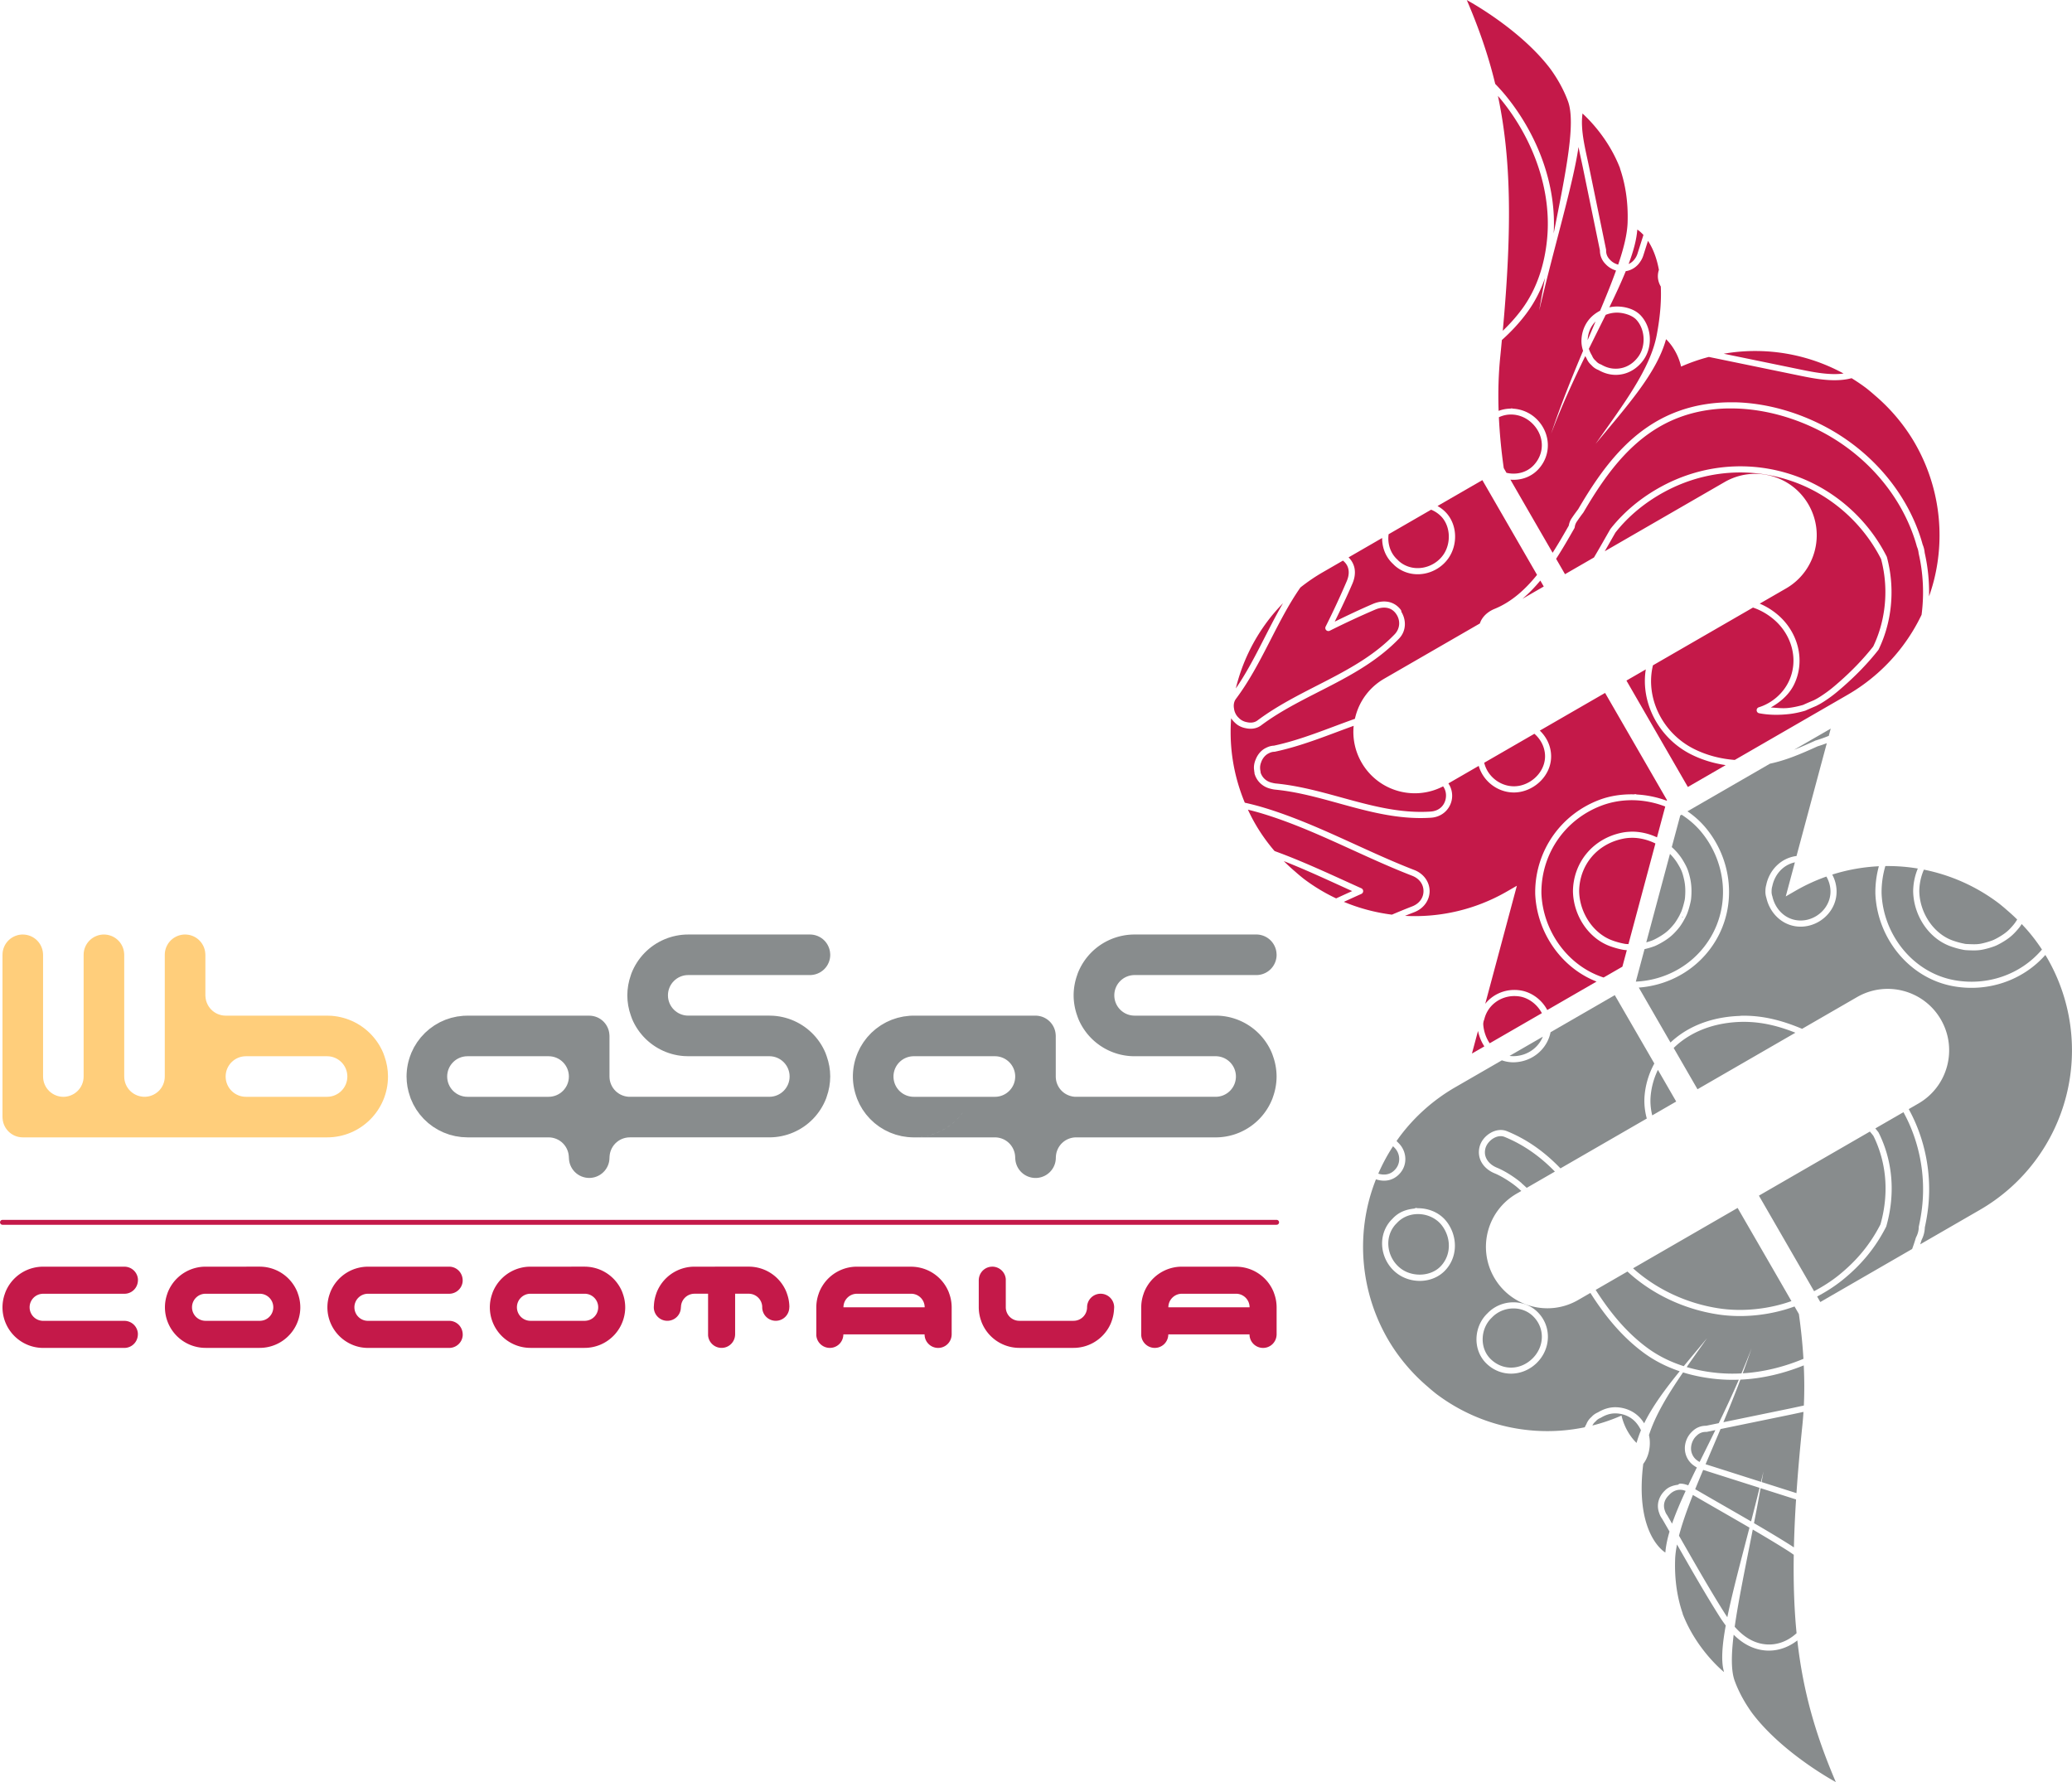
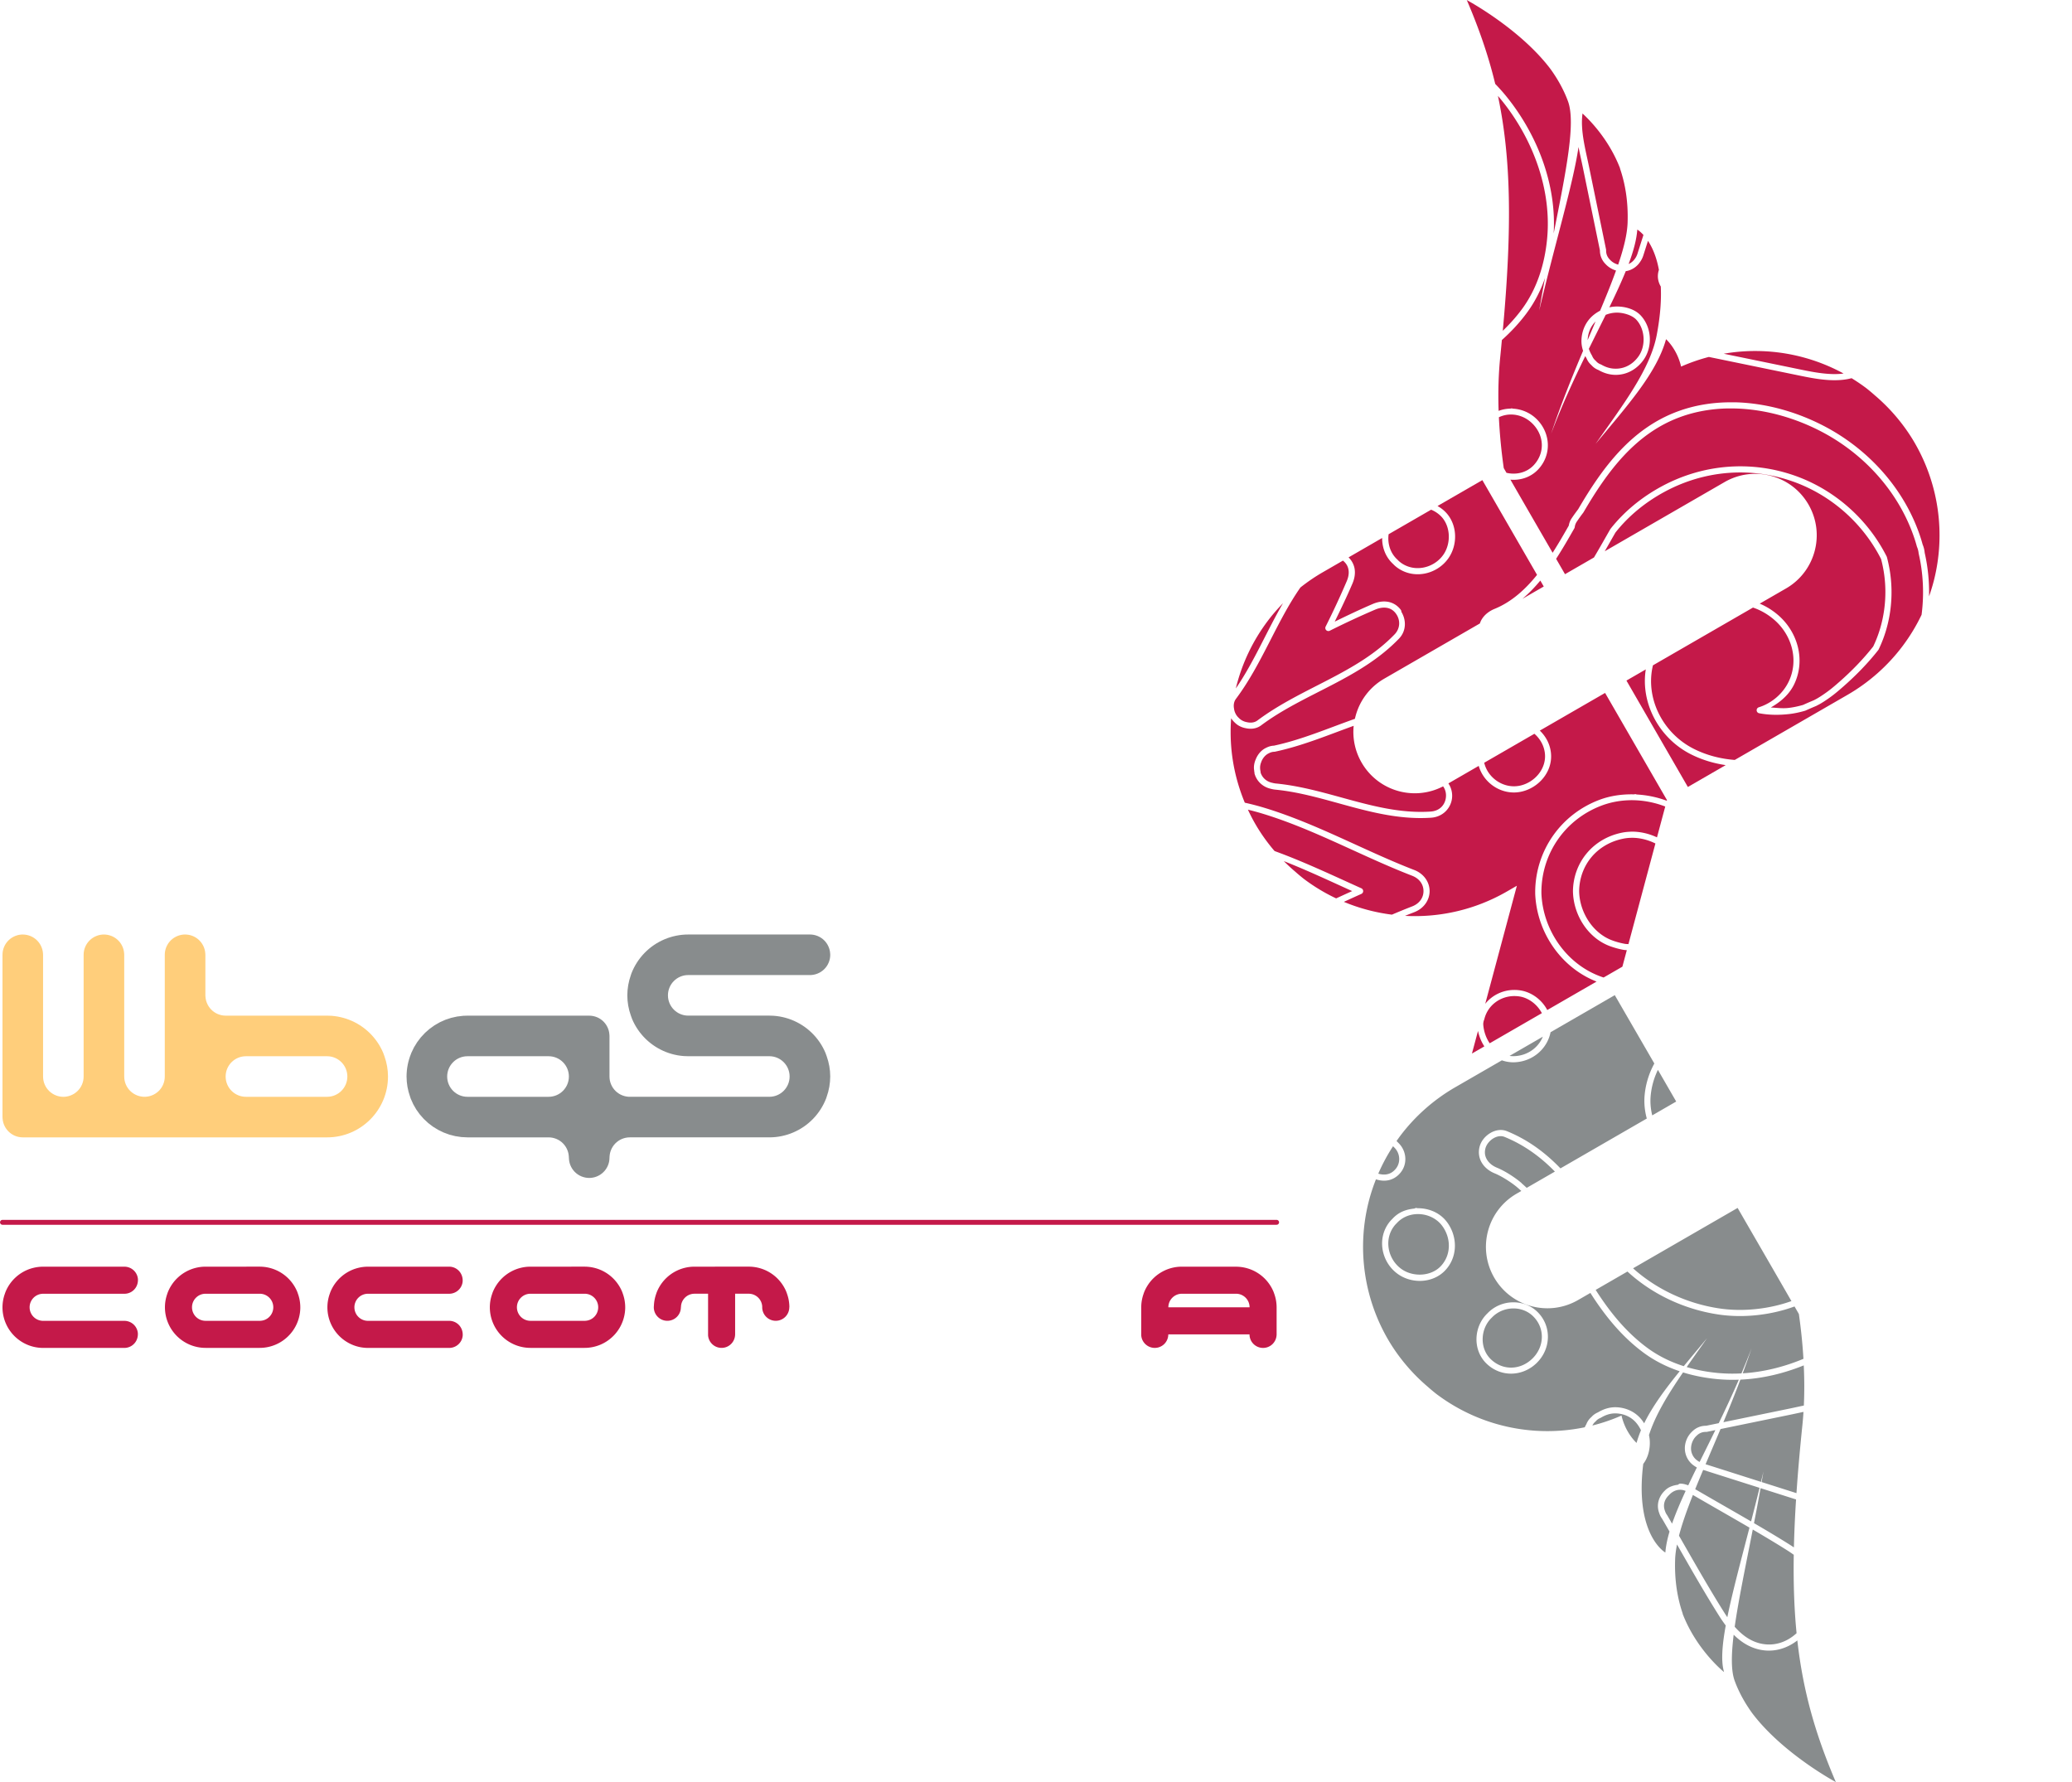
<svg xmlns="http://www.w3.org/2000/svg" xmlns:ns1="http://www.inkscape.org/namespaces/inkscape" xmlns:ns2="http://sodipodi.sourceforge.net/DTD/sodipodi-0.dtd" width="183.361mm" height="157.704mm" viewBox="0 0 183.361 157.704" id="svg4534" ns1:version="0.92.3 (2405546, 2018-03-11)" ns2:docname="svg_logo_cocotala.svg">
  <defs id="defs4528" />
  <g ns1:label="Layer 1" ns1:groupmode="layer" id="layer1" transform="translate(-13.32,-69.648)">
    <path style="opacity:1;fill:#c41949;fill-opacity:1;stroke:none;stroke-width:0.875;stroke-linecap:round;stroke-linejoin:round;stroke-miterlimit:4;stroke-dasharray:none;stroke-opacity:1" d="m 31.51,181.736 a 3.594,3.594 0 0 0 -3.024,1.652 3.594,3.594 0 0 0 0,1.9e-4 3.594,3.594 0 0 0 -0.325,0.639 3.594,3.594 0 0 0 -0.035,0.104 3.594,3.594 0 0 0 -0.21,1.198 3.594,3.594 0 0 0 3.594,3.594 h 4.792 a 3.594,3.594 0 0 0 0.714,-0.072 3.594,3.594 0 0 0 0.348,-0.089 3.594,3.594 0 0 0 0.337,-0.123 3.594,3.594 0 0 0 0.324,-0.156 3.594,3.594 0 0 0 0.306,-0.188 3.594,3.594 0 0 0 1.565,-2.966 3.594,3.594 0 0 0 -0.21,-1.198 3.594,3.594 0 0 0 -0.074,-0.202 3.594,3.594 0 0 0 -2.349,-2.063 3.594,3.594 0 0 0 -0.707,-0.122 3.594,3.594 0 0 0 -0.254,-0.009 z m 0.254,0.009 a 3.594,3.594 0 0 1 0.115,0.014 3.594,3.594 0 0 0 0,-1.8e-4 3.594,3.594 0 0 0 -0.112,-0.014 z m -0.26,2.387 h 0.008 1.408 1.976 1.408 0.008 v 1.9e-4 a 1.198,1.198 0 0 1 1.193,1.198 1.198,1.198 0 0 1 -1.193,1.198 v 1.9e-4 h -0.008 -1.408 -3.384 -0.008 v -4.3e-4 a 1.198,1.198 0 0 1 -1.192,-1.198 1.198,1.198 0 0 1 1.192,-1.198 z" id="path4192" ns1:connector-curvature="0" ns1:export-xdpi="300" ns1:export-ydpi="300" />
    <path ns1:connector-curvature="0" id="path4194" d="m 17.134,181.737 a 3.594,3.594 0 0 0 -0.254,0.009 3.594,3.594 0 0 0 -0.707,0.122 3.594,3.594 0 0 0 -2.349,2.063 3.594,3.594 0 0 0 -0.074,0.202 3.594,3.594 0 0 0 -0.21,1.198 3.594,3.594 0 0 0 1.565,2.966 3.594,3.594 0 0 0 0.306,0.188 3.594,3.594 0 0 0 0.323,0.156 3.594,3.594 0 0 0 0.337,0.124 3.594,3.594 0 0 0 0.348,0.089 3.594,3.594 0 0 0 0.714,0.072 h 7.188 a 1.198,1.198 0 0 0 0.085,-0.003 1.198,1.198 0 0 0 0.119,-0.014 1.198,1.198 0 0 0 0.117,-0.026 1.198,1.198 0 0 0 0.113,-0.038 1.198,1.198 0 0 0 0.11,-0.049 1.198,1.198 0 0 0 0.104,-0.059 1.198,1.198 0 0 0 0.097,-0.07 1.198,1.198 0 0 0 0.09,-0.079 1.198,1.198 0 0 0 0.082,-0.088 1.198,1.198 0 0 0 0.072,-0.095 1.198,1.198 0 0 0 0.062,-0.102 1.198,1.198 0 0 0 0.052,-0.108 1.198,1.198 0 0 0 0.041,-0.113 1.198,1.198 0 0 0 0.03,-0.116 1.198,1.198 0 0 0 0.018,-0.118 1.198,1.198 0 0 0 0.008,-0.119 1.198,1.198 0 0 0 0,-0.085 1.198,1.198 0 0 0 -0.014,-0.119 1.198,1.198 0 0 0 -0.026,-0.117 1.198,1.198 0 0 0 -0.038,-0.113 1.198,1.198 0 0 0 -0.049,-0.11 1.198,1.198 0 0 0 -0.059,-0.104 1.198,1.198 0 0 0 -0.07,-0.097 1.198,1.198 0 0 0 -0.079,-0.09 1.198,1.198 0 0 0 -0.088,-0.082 1.198,1.198 0 0 0 -0.095,-0.072 1.198,1.198 0 0 0 -0.102,-0.063 1.198,1.198 0 0 0 -0.108,-0.052 1.198,1.198 0 0 0 -0.113,-0.041 1.198,1.198 0 0 0 -0.116,-0.03 1.198,1.198 0 0 0 -0.118,-0.018 1.198,1.198 0 0 0 -0.12,-0.006 H 20.523 17.15 v -4.4e-4 a 1.198,1.198 0 0 1 -0.011,4.4e-4 1.198,1.198 0 0 1 -1.198,-1.198 1.198,1.198 0 0 1 1.198,-1.198 1.198,1.198 0 0 1 0.011,4.4e-4 v -4.4e-4 h 3.374 3.804 a 1.198,1.198 0 0 0 0.085,-0.003 1.198,1.198 0 0 0 0.119,-0.014 1.198,1.198 0 0 0 0.117,-0.026 1.198,1.198 0 0 0 0.113,-0.038 1.198,1.198 0 0 0 0.11,-0.049 1.198,1.198 0 0 0 0.104,-0.059 1.198,1.198 0 0 0 0.097,-0.07 1.198,1.198 0 0 0 0.09,-0.079 1.198,1.198 0 0 0 0.081,-0.088 1.198,1.198 0 0 0 0.072,-0.095 1.198,1.198 0 0 0 0.062,-0.102 1.198,1.198 0 0 0 0.052,-0.108 1.198,1.198 0 0 0 0.041,-0.113 1.198,1.198 0 0 0 0.03,-0.116 1.198,1.198 0 0 0 0.018,-0.118 1.198,1.198 0 0 0 0.008,-0.119 1.198,1.198 0 0 0 0,-0.085 1.198,1.198 0 0 0 -0.014,-0.119 1.198,1.198 0 0 0 -0.026,-0.117 1.198,1.198 0 0 0 -0.038,-0.113 1.198,1.198 0 0 0 -0.049,-0.11 1.198,1.198 0 0 0 -0.059,-0.104 1.198,1.198 0 0 0 -0.07,-0.097 1.198,1.198 0 0 0 -0.079,-0.09 1.198,1.198 0 0 0 -0.088,-0.082 1.198,1.198 0 0 0 -0.095,-0.072 1.198,1.198 0 0 0 -0.102,-0.063 1.198,1.198 0 0 0 -0.108,-0.052 1.198,1.198 0 0 0 -0.113,-0.041 1.198,1.198 0 0 0 -0.116,-0.03 1.198,1.198 0 0 0 -0.118,-0.018 1.198,1.198 0 0 0 -0.12,-0.006 z" style="opacity:1;fill:#c41949;fill-opacity:1;stroke:none;stroke-width:0.875;stroke-linecap:round;stroke-linejoin:round;stroke-miterlimit:4;stroke-dasharray:none;stroke-opacity:1" ns1:export-xdpi="300" ns1:export-ydpi="300" />
    <path ns1:connector-curvature="0" id="path4196" d="m 60.263,181.736 a 3.594,3.594 0 0 0 -3.024,1.652 3.594,3.594 0 0 0 0,1.9e-4 3.594,3.594 0 0 0 -0.326,0.639 3.594,3.594 0 0 0 -0.035,0.104 3.594,3.594 0 0 0 -0.21,1.198 3.594,3.594 0 0 0 3.594,3.594 h 4.792 a 3.594,3.594 0 0 0 0.714,-0.072 3.594,3.594 0 0 0 0.348,-0.089 3.594,3.594 0 0 0 0.338,-0.123 3.594,3.594 0 0 0 0.323,-0.156 3.594,3.594 0 0 0 0.306,-0.188 3.594,3.594 0 0 0 1.565,-2.966 3.594,3.594 0 0 0 -0.21,-1.198 3.594,3.594 0 0 0 -0.074,-0.202 3.594,3.594 0 0 0 -2.349,-2.063 3.594,3.594 0 0 0 -0.707,-0.122 3.594,3.594 0 0 0 -0.254,-0.009 z m 0.254,0.009 a 3.594,3.594 0 0 1 0.115,0.014 3.594,3.594 0 0 0 0,-1.8e-4 3.594,3.594 0 0 0 -0.112,-0.014 z m -0.26,2.387 h 0.008 1.408 1.976 1.408 0.008 v 1.9e-4 a 1.198,1.198 0 0 1 1.193,1.198 1.198,1.198 0 0 1 -1.193,1.198 v 1.9e-4 h -0.008 -1.408 -3.384 -0.008 v -4.3e-4 a 1.198,1.198 0 0 1 -1.192,-1.198 1.198,1.198 0 0 1 1.192,-1.198 z" style="opacity:1;fill:#c41949;fill-opacity:1;stroke:none;stroke-width:0.875;stroke-linecap:round;stroke-linejoin:round;stroke-miterlimit:4;stroke-dasharray:none;stroke-opacity:1" ns1:export-xdpi="300" ns1:export-ydpi="300" />
    <path ns1:connector-curvature="0" id="path4198" d="m 45.887,181.737 a 3.594,3.594 0 0 0 -0.254,0.009 3.594,3.594 0 0 0 -0.707,0.122 3.594,3.594 0 0 0 -2.349,2.063 3.594,3.594 0 0 0 -0.074,0.202 3.594,3.594 0 0 0 -0.21,1.198 3.594,3.594 0 0 0 1.565,2.966 3.594,3.594 0 0 0 0.306,0.188 3.594,3.594 0 0 0 0.323,0.156 3.594,3.594 0 0 0 0.337,0.124 3.594,3.594 0 0 0 0.348,0.089 3.594,3.594 0 0 0 0.714,0.072 h 7.188 a 1.198,1.198 0 0 0 0.12,-0.006 1.198,1.198 0 0 0 0.118,-0.018 1.198,1.198 0 0 0 0.116,-0.03 1.198,1.198 0 0 0 0.112,-0.041 1.198,1.198 0 0 0 0.108,-0.052 1.198,1.198 0 0 0 0.102,-0.062 1.198,1.198 0 0 0 0.095,-0.073 1.198,1.198 0 0 0 0.088,-0.081 1.198,1.198 0 0 0 0.079,-0.09 1.198,1.198 0 0 0 0.07,-0.097 1.198,1.198 0 0 0 0.06,-0.104 1.198,1.198 0 0 0 0.048,-0.109 1.198,1.198 0 0 0 0.038,-0.114 1.198,1.198 0 0 0 0.026,-0.117 1.198,1.198 0 0 0 0.014,-0.119 1.198,1.198 0 0 0 0,-0.085 1.198,1.198 0 0 0 -0.008,-0.12 1.198,1.198 0 0 0 -0.018,-0.118 1.198,1.198 0 0 0 -0.03,-0.116 1.198,1.198 0 0 0 -0.041,-0.112 1.198,1.198 0 0 0 -0.052,-0.108 1.198,1.198 0 0 0 -0.062,-0.102 1.198,1.198 0 0 0 -0.072,-0.096 1.198,1.198 0 0 0 -0.081,-0.088 1.198,1.198 0 0 0 -0.09,-0.079 1.198,1.198 0 0 0 -0.097,-0.07 1.198,1.198 0 0 0 -0.104,-0.06 1.198,1.198 0 0 0 -0.109,-0.049 1.198,1.198 0 0 0 -0.114,-0.038 1.198,1.198 0 0 0 -0.117,-0.026 1.198,1.198 0 0 0 -0.119,-0.014 1.198,1.198 0 0 0 -0.085,-0.003 h -3.804 -3.373 v -4.3e-4 a 1.198,1.198 0 0 1 -0.011,4.3e-4 1.198,1.198 0 0 1 -1.198,-1.198 1.198,1.198 0 0 1 1.198,-1.198 1.198,1.198 0 0 1 0.011,4.4e-4 v -4.4e-4 h 3.374 3.804 a 1.198,1.198 0 0 0 0.12,-0.006 1.198,1.198 0 0 0 0.118,-0.018 1.198,1.198 0 0 0 0.116,-0.03 1.198,1.198 0 0 0 0.112,-0.041 1.198,1.198 0 0 0 0.108,-0.052 1.198,1.198 0 0 0 0.102,-0.062 1.198,1.198 0 0 0 0.095,-0.073 1.198,1.198 0 0 0 0.088,-0.081 1.198,1.198 0 0 0 0.079,-0.09 1.198,1.198 0 0 0 0.07,-0.097 1.198,1.198 0 0 0 0.06,-0.104 1.198,1.198 0 0 0 0.048,-0.109 1.198,1.198 0 0 0 0.038,-0.114 1.198,1.198 0 0 0 0.026,-0.117 1.198,1.198 0 0 0 0.014,-0.119 1.198,1.198 0 0 0 0,-0.085 1.198,1.198 0 0 0 -0.008,-0.12 1.198,1.198 0 0 0 -0.018,-0.118 1.198,1.198 0 0 0 -0.03,-0.116 1.198,1.198 0 0 0 -0.041,-0.112 1.198,1.198 0 0 0 -0.052,-0.108 1.198,1.198 0 0 0 -0.062,-0.102 1.198,1.198 0 0 0 -0.072,-0.096 1.198,1.198 0 0 0 -0.081,-0.088 1.198,1.198 0 0 0 -0.09,-0.079 1.198,1.198 0 0 0 -0.097,-0.07 1.198,1.198 0 0 0 -0.104,-0.06 1.198,1.198 0 0 0 -0.109,-0.049 1.198,1.198 0 0 0 -0.114,-0.038 1.198,1.198 0 0 0 -0.117,-0.026 1.198,1.198 0 0 0 -0.119,-0.014 1.198,1.198 0 0 0 -0.085,-0.003 z" style="opacity:1;fill:#c41949;fill-opacity:1;stroke:none;stroke-width:0.875;stroke-linecap:round;stroke-linejoin:round;stroke-miterlimit:4;stroke-dasharray:none;stroke-opacity:1" ns1:export-xdpi="300" ns1:export-ydpi="300" />
-     <path ns1:connector-curvature="0" id="path4200" d="m 89.154,181.736 a 3.594,3.594 0 0 0 -3.024,1.652 3.594,3.594 0 0 0 0,2.2e-4 3.594,3.594 0 0 0 -0.326,0.639 3.594,3.594 0 0 0 -0.035,0.104 3.594,3.594 0 0 0 -0.21,1.198 v 2.396 a 1.198,1.198 0 0 0 0,0.085 1.198,1.198 0 0 0 0.014,0.119 1.198,1.198 0 0 0 0.026,0.117 1.198,1.198 0 0 0 0.038,0.114 1.198,1.198 0 0 0 0.048,0.109 1.198,1.198 0 0 0 0.06,0.104 1.198,1.198 0 0 0 0.07,0.097 1.198,1.198 0 0 0 0.079,0.09 1.198,1.198 0 0 0 0.088,0.082 1.198,1.198 0 0 0 0.095,0.072 1.198,1.198 0 0 0 0.102,0.063 1.198,1.198 0 0 0 0.108,0.052 1.198,1.198 0 0 0 0.113,0.041 1.198,1.198 0 0 0 0.116,0.03 1.198,1.198 0 0 0 0.118,0.018 1.198,1.198 0 0 0 0.12,0.006 1.198,1.198 0 0 0 0.085,-0.003 1.198,1.198 0 0 0 0.119,-0.014 1.198,1.198 0 0 0 0.117,-0.026 1.198,1.198 0 0 0 0.114,-0.038 1.198,1.198 0 0 0 0.109,-0.049 1.198,1.198 0 0 0 0.104,-0.059 1.198,1.198 0 0 0 0.097,-0.07 1.198,1.198 0 0 0 0.09,-0.079 1.198,1.198 0 0 0 0.082,-0.088 1.198,1.198 0 0 0 0.072,-0.095 1.198,1.198 0 0 0 0.062,-0.102 1.198,1.198 0 0 0 0.052,-0.108 1.198,1.198 0 0 0 0.041,-0.113 1.198,1.198 0 0 0 0.03,-0.116 1.198,1.198 0 0 0 0.018,-0.118 1.198,1.198 0 0 0 0.008,-0.119 1.198,1.198 0 0 0 0,-2.2e-4 h 1.167 4.802 1.219 a 1.198,1.198 0 0 0 0,2.2e-4 1.198,1.198 0 0 0 0,0.085 1.198,1.198 0 0 0 0.015,0.119 1.198,1.198 0 0 0 0.026,0.117 1.198,1.198 0 0 0 0.038,0.114 1.198,1.198 0 0 0 0.049,0.109 1.198,1.198 0 0 0 0.06,0.104 1.198,1.198 0 0 0 0.07,0.097 1.198,1.198 0 0 0 0.079,0.09 1.198,1.198 0 0 0 0.088,0.082 1.198,1.198 0 0 0 0.095,0.072 1.198,1.198 0 0 0 0.102,0.063 1.198,1.198 0 0 0 0.108,0.052 1.198,1.198 0 0 0 0.112,0.041 1.198,1.198 0 0 0 0.116,0.03 1.198,1.198 0 0 0 0.118,0.018 1.198,1.198 0 0 0 0.12,0.006 1.198,1.198 0 0 0 0.085,-0.003 1.198,1.198 0 0 0 0.119,-0.014 1.198,1.198 0 0 0 0.117,-0.026 1.198,1.198 0 0 0 0.114,-0.038 1.198,1.198 0 0 0 0.109,-0.049 1.198,1.198 0 0 0 0.104,-0.059 1.198,1.198 0 0 0 0.097,-0.07 1.198,1.198 0 0 0 0.09,-0.079 1.198,1.198 0 0 0 0.081,-0.088 1.198,1.198 0 0 0 0.072,-0.095 1.198,1.198 0 0 0 0.062,-0.102 1.198,1.198 0 0 0 0.053,-0.108 1.198,1.198 0 0 0 0.041,-0.113 1.198,1.198 0 0 0 0.03,-0.116 1.198,1.198 0 0 0 0.018,-0.118 1.198,1.198 0 0 0 0.008,-0.119 v -2.396 h 2.14e-4 a 3.594,3.594 0 0 0 -0.21,-1.198 3.594,3.594 0 0 0 -0.074,-0.202 3.594,3.594 0 0 0 -2.349,-2.063 3.594,3.594 0 0 0 -0.707,-0.122 3.594,3.594 0 0 0 -0.254,-0.009 z m 0.254,0.009 a 3.594,3.594 0 0 1 0.115,0.014 3.594,3.594 0 0 0 -0.112,-0.014 z m -0.26,2.387 h 0.008 1.408 1.976 1.408 0.008 v 2.1e-4 a 1.198,1.198 0 0 1 1.193,1.198 h -7.188 a 1.198,1.198 0 0 1 1.193,-1.198 z m -2.867,2.496 c 0,0 0,2.1e-4 0,2.1e-4 a 1.198,1.198 0 0 0 -0.067,0.03 1.198,1.198 0 0 1 0.067,-0.03 z" style="opacity:1;fill:#c41949;fill-opacity:1;stroke:none;stroke-width:0.875;stroke-linecap:round;stroke-linejoin:round;stroke-miterlimit:4;stroke-dasharray:none;stroke-opacity:1" ns1:export-xdpi="300" ns1:export-ydpi="300" />
-     <path ns1:connector-curvature="0" id="path4202" d="m 101.134,181.736 a 1.198,1.198 0 0 0 -0.085,0.003 1.198,1.198 0 0 0 -0.119,0.014 1.198,1.198 0 0 0 -0.117,0.026 1.198,1.198 0 0 0 -0.114,0.038 1.198,1.198 0 0 0 -0.109,0.049 1.198,1.198 0 0 0 -0.104,0.06 1.198,1.198 0 0 0 -0.097,0.07 1.198,1.198 0 0 0 -0.09,0.079 1.198,1.198 0 0 0 -0.081,0.088 1.198,1.198 0 0 0 -0.072,0.095 1.198,1.198 0 0 0 -0.062,0.102 1.198,1.198 0 0 0 -0.052,0.108 1.198,1.198 0 0 0 -0.041,0.113 1.198,1.198 0 0 0 -0.03,0.116 1.198,1.198 0 0 0 -0.018,0.118 1.198,1.198 0 0 0 -0.008,0.119 v 2.396 a 3.594,3.594 0 0 0 0.21,1.198 3.594,3.594 0 0 0 0.035,0.104 3.594,3.594 0 0 0 0.325,0.639 3.594,3.594 0 0 1 0,2.3e-4 3.594,3.594 0 0 0 3.024,1.652 h 4.792 a 3.594,3.594 0 0 0 0.254,-0.009 3.594,3.594 0 0 0 0.707,-0.122 3.594,3.594 0 0 0 2.349,-2.063 3.594,3.594 0 0 0 0.074,-0.202 3.594,3.594 0 0 0 0.204,-1.073 1.198,1.198 0 0 0 0.008,-0.125 1.198,1.198 0 0 0 -1.198,-1.198 1.198,1.198 0 0 0 -1.198,1.198 h -2.1e-4 a 1.198,1.198 0 0 1 -1.193,1.198 v 2.2e-4 h -0.008 -1.408 -1.976 -1.408 -0.008 v -2.2e-4 a 1.198,1.198 0 0 1 -1.193,-1.198 v -2.396 a 1.198,1.198 0 0 0 0,-0.085 1.198,1.198 0 0 0 -0.014,-0.119 1.198,1.198 0 0 0 -0.026,-0.117 1.198,1.198 0 0 0 -0.038,-0.114 1.198,1.198 0 0 0 -0.049,-0.109 1.198,1.198 0 0 0 -0.059,-0.104 1.198,1.198 0 0 0 -0.07,-0.097 1.198,1.198 0 0 0 -0.079,-0.09 1.198,1.198 0 0 0 -0.088,-0.082 1.198,1.198 0 0 0 -0.096,-0.072 1.198,1.198 0 0 0 -0.102,-0.063 1.198,1.198 0 0 0 -0.108,-0.052 1.198,1.198 0 0 0 -0.113,-0.041 1.198,1.198 0 0 0 -0.116,-0.03 1.198,1.198 0 0 0 -0.118,-0.018 1.198,1.198 0 0 0 -0.12,-0.006 z m 2.762,7.165 a 3.594,3.594 0 0 1 -0.115,0.014 3.594,3.594 0 0 0 0.112,-0.014 z" style="opacity:1;fill:#c41949;fill-opacity:1;stroke:none;stroke-width:0.875;stroke-linecap:round;stroke-linejoin:round;stroke-miterlimit:4;stroke-dasharray:none;stroke-opacity:1" ns1:export-xdpi="300" ns1:export-ydpi="300" />
    <path ns1:connector-curvature="0" style="opacity:1;fill:#c41949;fill-opacity:1;stroke:none;stroke-width:0.875;stroke-linecap:round;stroke-linejoin:round;stroke-miterlimit:4;stroke-dasharray:none;stroke-opacity:1" d="m 117.907,181.736 a 3.594,3.594 0 0 0 -3.024,1.652 3.594,3.594 0 0 0 0,2.2e-4 3.594,3.594 0 0 0 -0.325,0.639 3.594,3.594 0 0 0 -0.035,0.104 3.594,3.594 0 0 0 -0.21,1.198 v 2.396 a 1.198,1.198 0 0 0 0,0.085 1.198,1.198 0 0 0 0.014,0.119 1.198,1.198 0 0 0 0.026,0.117 1.198,1.198 0 0 0 0.038,0.114 1.198,1.198 0 0 0 0.049,0.109 1.198,1.198 0 0 0 0.06,0.104 1.198,1.198 0 0 0 0.07,0.097 1.198,1.198 0 0 0 0.079,0.09 1.198,1.198 0 0 0 0.088,0.082 1.198,1.198 0 0 0 0.095,0.072 1.198,1.198 0 0 0 0.102,0.063 1.198,1.198 0 0 0 0.108,0.052 1.198,1.198 0 0 0 0.113,0.041 1.198,1.198 0 0 0 0.116,0.03 1.198,1.198 0 0 0 0.118,0.018 1.198,1.198 0 0 0 0.12,0.006 1.198,1.198 0 0 0 0.085,-0.003 1.198,1.198 0 0 0 0.119,-0.014 1.198,1.198 0 0 0 0.117,-0.026 1.198,1.198 0 0 0 0.114,-0.038 1.198,1.198 0 0 0 0.109,-0.049 1.198,1.198 0 0 0 0.104,-0.059 1.198,1.198 0 0 0 0.098,-0.07 1.198,1.198 0 0 0 0.09,-0.079 1.198,1.198 0 0 0 0.081,-0.088 1.198,1.198 0 0 0 0.072,-0.095 1.198,1.198 0 0 0 0.062,-0.102 1.198,1.198 0 0 0 0.052,-0.108 1.198,1.198 0 0 0 0.041,-0.113 1.198,1.198 0 0 0 0.03,-0.116 1.198,1.198 0 0 0 0.018,-0.118 1.198,1.198 0 0 0 0.008,-0.119 1.198,1.198 0 0 0 0,-2.2e-4 h 1.167 4.802 1.219 a 1.198,1.198 0 0 0 0,2.2e-4 1.198,1.198 0 0 0 0,0.085 1.198,1.198 0 0 0 0.015,0.119 1.198,1.198 0 0 0 0.026,0.117 1.198,1.198 0 0 0 0.038,0.114 1.198,1.198 0 0 0 0.049,0.109 1.198,1.198 0 0 0 0.059,0.104 1.198,1.198 0 0 0 0.07,0.097 1.198,1.198 0 0 0 0.079,0.09 1.198,1.198 0 0 0 0.088,0.082 1.198,1.198 0 0 0 0.096,0.072 1.198,1.198 0 0 0 0.102,0.063 1.198,1.198 0 0 0 0.108,0.052 1.198,1.198 0 0 0 0.112,0.041 1.198,1.198 0 0 0 0.116,0.03 1.198,1.198 0 0 0 0.118,0.018 1.198,1.198 0 0 0 0.12,0.006 1.198,1.198 0 0 0 0.085,-0.003 1.198,1.198 0 0 0 0.119,-0.014 1.198,1.198 0 0 0 0.117,-0.026 1.198,1.198 0 0 0 0.114,-0.038 1.198,1.198 0 0 0 0.109,-0.049 1.198,1.198 0 0 0 0.104,-0.059 1.198,1.198 0 0 0 0.098,-0.07 1.198,1.198 0 0 0 0.09,-0.079 1.198,1.198 0 0 0 0.081,-0.088 1.198,1.198 0 0 0 0.072,-0.095 1.198,1.198 0 0 0 0.062,-0.102 1.198,1.198 0 0 0 0.053,-0.108 1.198,1.198 0 0 0 0.041,-0.113 1.198,1.198 0 0 0 0.03,-0.116 1.198,1.198 0 0 0 0.018,-0.118 1.198,1.198 0 0 0 0.008,-0.119 v -2.396 h 2.2e-4 a 3.594,3.594 0 0 0 -0.21,-1.198 3.594,3.594 0 0 0 -0.074,-0.202 3.594,3.594 0 0 0 -2.349,-2.063 3.594,3.594 0 0 0 -0.707,-0.122 3.594,3.594 0 0 0 -0.254,-0.009 z m 0.254,0.009 a 3.594,3.594 0 0 1 0.115,0.014 3.594,3.594 0 0 0 -0.112,-0.014 z m -0.26,2.387 h 0.008 1.408 1.976 1.408 0.008 v 2.1e-4 a 1.198,1.198 0 0 1 1.193,1.198 h -7.188 a 1.198,1.198 0 0 1 1.192,-1.198 z m -2.867,2.496 c 0,0 0,2.1e-4 0,2.1e-4 a 1.198,1.198 0 0 0 -0.067,0.03 1.198,1.198 0 0 1 0.067,-0.03 z" id="path4204" ns1:export-xdpi="300" ns1:export-ydpi="300" />
    <path ns1:connector-curvature="0" style="opacity:1;fill:#c41949;fill-opacity:1;stroke:none;stroke-width:0.875;stroke-linecap:round;stroke-linejoin:round;stroke-miterlimit:4;stroke-dasharray:none;stroke-opacity:1" d="m 74.777,181.736 a 3.594,3.594 0 0 0 -3.024,1.652 3.594,3.594 0 0 0 0,2.1e-4 3.594,3.594 0 0 0 -0.325,0.639 3.594,3.594 0 0 0 -0.035,0.104 3.594,3.594 0 0 0 -0.206,1.059 1.198,1.198 0 0 0 -0.009,0.139 1.198,1.198 0 0 0 1.198,1.198 1.198,1.198 0 0 0 1.198,-1.198 h 0.008 a 1.198,1.198 0 0 1 1.193,-1.198 v -2.2e-4 h 0.008 1.198 v 3.594 a 1.198,1.198 0 0 0 0,0.085 1.198,1.198 0 0 0 0.014,0.119 1.198,1.198 0 0 0 0.026,0.117 1.198,1.198 0 0 0 0.038,0.114 1.198,1.198 0 0 0 0.048,0.109 1.198,1.198 0 0 0 0.06,0.104 1.198,1.198 0 0 0 0.07,0.097 1.198,1.198 0 0 0 0.079,0.09 1.198,1.198 0 0 0 0.088,0.082 1.198,1.198 0 0 0 0.095,0.072 1.198,1.198 0 0 0 0.102,0.063 1.198,1.198 0 0 0 0.108,0.052 1.198,1.198 0 0 0 0.113,0.041 1.198,1.198 0 0 0 0.116,0.029 1.198,1.198 0 0 0 0.118,0.018 1.198,1.198 0 0 0 0.12,0.006 1.198,1.198 0 0 0 0.084,-0.003 1.198,1.198 0 0 0 0.119,-0.014 1.198,1.198 0 0 0 0.117,-0.026 1.198,1.198 0 0 0 0.114,-0.038 1.198,1.198 0 0 0 0.109,-0.049 1.198,1.198 0 0 0 0.104,-0.06 1.198,1.198 0 0 0 0.097,-0.07 1.198,1.198 0 0 0 0.09,-0.079 1.198,1.198 0 0 0 0.082,-0.088 1.198,1.198 0 0 0 0.072,-0.095 1.198,1.198 0 0 0 0.062,-0.102 1.198,1.198 0 0 0 0.052,-0.108 1.198,1.198 0 0 0 0.041,-0.113 1.198,1.198 0 0 0 0.03,-0.116 1.198,1.198 0 0 0 0.018,-0.118 1.198,1.198 0 0 0 0.008,-0.12 v -3.594 h 1.198 0.008 v 2.2e-4 a 1.198,1.198 0 0 1 1.191,1.135 1.198,1.198 0 0 0 0,0.063 1.198,1.198 0 0 0 1.198,1.198 1.198,1.198 0 0 0 1.198,-1.198 h 0.008 a 3.594,3.594 0 0 0 -0.21,-1.198 3.594,3.594 0 0 0 -0.074,-0.202 3.594,3.594 0 0 0 -2.348,-2.063 3.594,3.594 0 0 0 -0.707,-0.122 3.594,3.594 0 0 0 -0.254,-0.009 z m 0.254,0.009 a 3.594,3.594 0 0 1 0.115,0.014 3.594,3.594 0 0 0 -0.112,-0.014 z" id="path4206" ns1:export-xdpi="300" ns1:export-ydpi="300" />
-     <path id="path4208" d="m 113.717,152.343 a 5.386,5.386 0 0 0 -0.538,0.027 5.386,5.386 0 0 0 -0.532,0.081 5.386,5.386 0 0 0 -0.522,0.133 5.386,5.386 0 0 0 -0.506,0.185 5.386,5.386 0 0 0 -0.485,0.234 5.386,5.386 0 0 0 -0.459,0.281 5.386,5.386 0 0 0 -0.429,0.326 5.386,5.386 0 0 0 -0.394,0.367 5.386,5.386 0 0 0 -0.355,0.404 5.386,5.386 0 0 0 -0.313,0.438 5.386,5.386 0 0 0 -0.268,0.467 5.386,5.386 0 0 0 -0.22,0.491 5.386,5.386 0 0 0 -0.052,0.156 5.386,5.386 0 0 0 -0.314,1.795 5.386,5.386 0 0 0 0.315,1.795 5.386,5.386 0 0 0 0.11,0.302 5.386,5.386 0 0 0 0.234,0.485 5.386,5.386 0 0 0 0.282,0.459 5.386,5.386 0 0 0 0.326,0.429 5.386,5.386 0 0 0 0.367,0.394 5.386,5.386 0 0 0 0.405,0.355 5.386,5.386 0 0 0 0.438,0.313 5.386,5.386 0 0 0 0.467,0.268 5.386,5.386 0 0 0 0.491,0.22 5.386,5.386 0 0 0 0.511,0.17 5.386,5.386 0 0 0 0.525,0.118 5.386,5.386 0 0 0 0.534,0.065 5.386,5.386 0 0 0 0.381,0.013 h 2.109 5.072 a 1.795,1.795 0 0 1 1.795,1.795 1.795,1.795 0 0 1 -1.795,1.795 h -5.071 -7.281 a 1.795,1.795 0 0 1 -0.127,-0.004 1.795,1.795 0 0 1 -0.178,-0.022 1.795,1.795 0 0 1 -0.175,-0.04 1.795,1.795 0 0 1 -0.17,-0.057 1.795,1.795 0 0 1 -0.164,-0.073 1.795,1.795 0 0 1 -0.156,-0.089 1.795,1.795 0 0 1 -0.146,-0.104 1.795,1.795 0 0 1 -0.135,-0.118 1.795,1.795 0 0 1 -0.122,-0.131 1.795,1.795 0 0 1 -0.109,-0.143 1.795,1.795 0 0 1 -0.094,-0.153 1.795,1.795 0 0 1 -0.078,-0.162 1.795,1.795 0 0 1 -0.062,-0.169 1.795,1.795 0 0 1 -0.044,-0.174 1.795,1.795 0 0 1 -0.026,-0.177 1.795,1.795 0 0 1 -0.009,-0.179 v -1.795 -1.795 a 1.795,1.795 0 0 1 -0.009,0.179 1.795,1.795 0 0 1 -0.027,0.178 1.795,1.795 0 0 1 -0.044,0.174 1.795,1.795 0 0 0 0.043,-0.174 1.795,1.795 0 0 0 0.027,-0.178 1.795,1.795 0 0 0 0.009,-0.179 1.795,1.795 0 0 0 -0.008,-0.127 1.795,1.795 0 0 0 -0.021,-0.178 1.795,1.795 0 0 0 -0.039,-0.175 1.795,1.795 0 0 0 -0.057,-0.17 1.795,1.795 0 0 0 -0.073,-0.164 1.795,1.795 0 0 0 -0.089,-0.156 1.795,1.795 0 0 0 -0.104,-0.146 1.795,1.795 0 0 0 -0.118,-0.135 1.795,1.795 0 0 0 -0.131,-0.122 1.795,1.795 0 0 0 -0.143,-0.109 1.795,1.795 0 0 0 -0.153,-0.094 1.795,1.795 0 0 0 -0.162,-0.078 1.795,1.795 0 0 0 -0.169,-0.061 1.795,1.795 0 0 0 -0.174,-0.044 1.795,1.795 0 0 0 -0.177,-0.027 1.795,1.795 0 0 0 -0.179,-0.009 H 94.18 a 5.386,5.386 0 0 0 -0.381,0.013 5.386,5.386 0 0 0 -0.079,0.01 5.386,5.386 0 0 0 -0.263,0.032 5.386,5.386 0 0 0 -0.193,0.023 5.386,5.386 0 0 0 -0.079,0.018 5.386,5.386 0 0 0 -0.259,0.058 5.386,5.386 0 0 0 -0.188,0.042 5.386,5.386 0 0 0 -0.075,0.025 5.386,5.386 0 0 0 -0.254,0.084 5.386,5.386 0 0 0 -0.182,0.061 5.386,5.386 0 0 0 -0.072,0.032 5.386,5.386 0 0 0 -0.244,0.109 5.386,5.386 0 0 0 -0.175,0.079 5.386,5.386 0 0 0 -0.069,0.04 5.386,5.386 0 0 0 -0.23,0.132 5.386,5.386 0 0 0 -0.168,0.097 5.386,5.386 0 0 0 -0.065,0.047 5.386,5.386 0 0 0 -0.215,0.154 5.386,5.386 0 0 0 -0.158,0.113 5.386,5.386 0 0 0 -0.059,0.052 5.386,5.386 0 0 0 -0.202,0.177 5.386,5.386 0 0 0 -0.143,0.126 5.386,5.386 0 0 0 -0.053,0.058 5.386,5.386 0 0 0 -0.183,0.197 5.386,5.386 0 0 0 -0.13,0.139 5.386,5.386 0 0 0 -0.047,0.062 5.386,5.386 0 0 0 -0.165,0.217 5.386,5.386 0 0 0 -0.113,0.149 5.386,5.386 0 0 0 -0.041,0.066 5.386,5.386 0 0 0 -0.14,0.228 5.386,5.386 0 0 0 -0.101,0.164 5.386,5.386 0 0 0 -0.035,0.072 5.386,5.386 0 0 0 -0.115,0.239 5.386,5.386 0 0 0 -0.084,0.173 5.386,5.386 0 0 0 -0.027,0.075 5.386,5.386 0 0 0 -0.398,2.023 5.386,5.386 0 0 0 0.315,1.795 v 0 a 5.386,5.386 0 0 0 0.052,0.156 5.386,5.386 0 0 0 0.032,0.072 5.386,5.386 0 0 0 0.111,0.247 5.386,5.386 0 0 0 0.077,0.173 5.386,5.386 0 0 0 0.038,0.067 5.386,5.386 0 0 0 0.136,0.237 5.386,5.386 0 0 0 0.094,0.164 5.386,5.386 0 0 0 0.046,0.065 5.386,5.386 0 0 0 0.154,0.215 5.386,5.386 0 0 0 0.113,0.158 5.386,5.386 0 0 0 0.053,0.059 5.386,5.386 0 0 0 0.177,0.202 5.386,5.386 0 0 0 0.126,0.143 5.386,5.386 0 0 0 0.058,0.054 5.386,5.386 0 0 0 0.197,0.183 5.386,5.386 0 0 0 0.139,0.13 5.386,5.386 0 0 0 0.062,0.047 5.386,5.386 0 0 0 0.217,0.165 5.386,5.386 0 0 0 0.149,0.113 5.386,5.386 0 0 0 0.066,0.04 5.386,5.386 0 0 0 0.234,0.143 5.386,5.386 0 0 0 0.16,0.098 5.386,5.386 0 0 0 0.07,0.034 5.386,5.386 0 0 0 0.245,0.118 5.386,5.386 0 0 0 0.17,0.082 5.386,5.386 0 0 0 0.074,0.027 5.386,5.386 0 0 0 0.254,0.093 5.386,5.386 0 0 0 0.178,0.065 5.386,5.386 0 0 0 0.076,0.019 5.386,5.386 0 0 0 0.263,0.067 5.386,5.386 0 0 0 0.183,0.047 5.386,5.386 0 0 0 0.076,0.011 5.386,5.386 0 0 0 0.27,0.041 5.386,5.386 0 0 0 0.185,0.028 5.386,5.386 0 0 0 0.078,0.004 5.386,5.386 0 0 0 0.46,0.023 h 7.181 a 1.795,1.795 0 0 1 0.179,0.009 1.795,1.795 0 0 1 0.177,0.027 1.795,1.795 0 0 1 0.174,0.045 1.795,1.795 0 0 1 0.169,0.061 1.795,1.795 0 0 1 0.162,0.078 1.795,1.795 0 0 1 0.153,0.094 1.795,1.795 0 0 1 0.143,0.109 1.795,1.795 0 0 1 0.131,0.122 1.795,1.795 0 0 1 0.118,0.135 1.795,1.795 0 0 1 0.104,0.146 1.795,1.795 0 0 1 0.089,0.156 1.795,1.795 0 0 1 0.073,0.164 1.795,1.795 0 0 1 0.057,0.17 1.795,1.795 0 0 1 0.039,0.175 1.795,1.795 0 0 1 0.021,0.178 1.795,1.795 0 0 1 0.008,0.127 1.795,1.795 0 0 0 0.008,0.127 1.795,1.795 0 0 0 0.021,0.178 1.795,1.795 0 0 0 0.039,0.175 1.795,1.795 0 0 0 0.057,0.17 1.795,1.795 0 0 0 0.073,0.164 1.795,1.795 0 0 0 0.089,0.156 1.795,1.795 0 0 0 0.105,0.146 1.795,1.795 0 0 0 0.118,0.135 1.795,1.795 0 0 0 0.131,0.122 1.795,1.795 0 0 0 0.143,0.109 1.795,1.795 0 0 0 0.153,0.094 1.795,1.795 0 0 0 0.162,0.078 1.795,1.795 0 0 0 0.169,0.061 1.795,1.795 0 0 0 0.174,0.045 1.795,1.795 0 0 0 0.178,0.027 1.795,1.795 0 0 0 0.179,0.009 1.795,1.795 0 0 0 0.127,-0.004 1.795,1.795 0 0 0 0.178,-0.022 1.795,1.795 0 0 0 0.175,-0.039 1.795,1.795 0 0 0 0.17,-0.057 1.795,1.795 0 0 0 0.164,-0.073 1.795,1.795 0 0 0 0.156,-0.089 1.795,1.795 0 0 0 0.146,-0.105 1.795,1.795 0 0 0 0.135,-0.118 1.795,1.795 0 0 0 0.122,-0.131 1.795,1.795 0 0 0 0.109,-0.143 1.795,1.795 0 0 0 0.094,-0.153 1.795,1.795 0 0 0 0.078,-0.162 1.795,1.795 0 0 0 0.062,-0.169 1.795,1.795 0 0 0 0.044,-0.174 1.795,1.795 0 0 0 0.026,-0.178 1.795,1.795 0 0 0 0.009,-0.179 1.795,1.795 0 0 1 0.008,-0.127 1.795,1.795 0 0 1 0.021,-0.178 1.795,1.795 0 0 1 0.039,-0.175 1.795,1.795 0 0 1 0.057,-0.17 1.795,1.795 0 0 1 0.073,-0.164 1.795,1.795 0 0 1 0.089,-0.156 1.795,1.795 0 0 1 0.104,-0.146 1.795,1.795 0 0 1 0.118,-0.135 1.795,1.795 0 0 1 0.131,-0.122 1.795,1.795 0 0 1 0.143,-0.109 1.795,1.795 0 0 1 0.153,-0.094 1.795,1.795 0 0 1 0.162,-0.078 1.795,1.795 0 0 1 0.169,-0.061 1.795,1.795 0 0 1 0.174,-0.045 1.795,1.795 0 0 1 0.177,-0.027 1.795,1.795 0 0 1 0.179,-0.009 h 12.352 a 5.386,5.386 0 0 0 0.538,-0.027 5.386,5.386 0 0 0 0.532,-0.081 5.386,5.386 0 0 0 0.521,-0.133 5.386,5.386 0 0 0 0.506,-0.185 5.386,5.386 0 0 0 0.944,-0.516 5.386,5.386 0 0 0 0.429,-0.326 5.386,5.386 0 0 0 0.394,-0.367 5.386,5.386 0 0 0 0.355,-0.405 5.386,5.386 0 0 0 0.313,-0.438 5.386,5.386 0 0 0 0.268,-0.467 5.386,5.386 0 0 0 0.22,-0.491 5.386,5.386 0 0 0 0.053,-0.156 5.386,5.386 0 0 0 0.314,-1.795 5.386,5.386 0 0 0 -0.315,-1.795 5.386,5.386 0 0 0 -0.11,-0.302 5.386,5.386 0 0 0 -0.234,-0.485 5.386,5.386 0 0 0 -0.282,-0.459 5.386,5.386 0 0 0 -0.326,-0.429 5.386,5.386 0 0 0 -0.367,-0.394 5.386,5.386 0 0 0 -0.404,-0.355 5.386,5.386 0 0 0 -0.438,-0.313 5.386,5.386 0 0 0 -0.467,-0.268 5.386,5.386 0 0 0 -0.491,-0.22 5.386,5.386 0 0 0 -0.511,-0.17 5.386,5.386 0 0 0 -0.525,-0.118 5.386,5.386 0 0 0 -0.534,-0.065 5.386,5.386 0 0 0 -0.381,-0.013 h -2.109 -5.072 a 1.795,1.795 0 0 1 -1.795,-1.795 1.795,1.795 0 0 1 1.795,-1.795 h 5.071 5.701 a 1.795,1.795 0 0 0 0.127,-0.004 1.795,1.795 0 0 0 0.178,-0.022 1.795,1.795 0 0 0 0.175,-0.039 1.795,1.795 0 0 0 0.17,-0.057 1.795,1.795 0 0 0 0.164,-0.073 1.795,1.795 0 0 0 0.156,-0.089 1.795,1.795 0 0 0 0.146,-0.104 1.795,1.795 0 0 0 0.135,-0.118 1.795,1.795 0 0 0 0.122,-0.131 1.795,1.795 0 0 0 0.109,-0.143 1.795,1.795 0 0 0 0.094,-0.153 1.795,1.795 0 0 0 0.078,-0.162 1.795,1.795 0 0 0 0.062,-0.169 1.795,1.795 0 0 0 0.044,-0.174 1.795,1.795 0 0 0 0.027,-0.177 1.795,1.795 0 0 0 0.009,-0.179 1.795,1.795 0 0 0 -0.008,-0.127 1.795,1.795 0 0 0 -0.021,-0.178 1.795,1.795 0 0 0 -0.039,-0.175 1.795,1.795 0 0 0 -0.057,-0.17 1.795,1.795 0 0 0 -0.073,-0.164 1.795,1.795 0 0 0 -0.089,-0.156 1.795,1.795 0 0 0 -0.104,-0.146 1.795,1.795 0 0 0 -0.118,-0.135 1.795,1.795 0 0 0 -0.131,-0.122 1.795,1.795 0 0 0 -0.143,-0.109 1.795,1.795 0 0 0 -0.153,-0.094 1.795,1.795 0 0 0 -0.162,-0.078 1.795,1.795 0 0 0 -0.169,-0.061 1.795,1.795 0 0 0 -0.174,-0.045 1.795,1.795 0 0 0 -0.177,-0.027 1.795,1.795 0 0 0 -0.179,-0.009 z m -19.533,10.772 h 5.072 2.109 a 1.795,1.795 0 0 1 1.795,1.795 1.795,1.795 0 0 1 -1.795,1.795 h -2.11 -5.071 a 1.795,1.795 0 0 1 -1.795,-1.795 1.795,1.795 0 0 1 1.795,-1.795 z m 4.961,3.893 c -0.07,0.165 -0.148,0.327 -0.234,0.485 -0.086,0.158 -0.18,0.311 -0.281,0.459 -0.101,0.148 -0.21,0.291 -0.326,0.429 -0.116,0.137 -0.238,0.269 -0.367,0.394 -0.129,0.125 -0.264,0.244 -0.404,0.355 -0.141,0.112 -0.287,0.216 -0.438,0.313 -0.151,0.097 -0.307,0.186 -0.467,0.268 -0.16,0.081 -0.324,0.155 -0.491,0.22 -0.167,0.065 -0.338,0.122 -0.511,0.17 -0.122,0.034 -0.245,0.062 -0.369,0.087 a 5.386,5.386 0 0 0 0.129,-0.033 5.386,5.386 0 0 0 0.24,-0.054 5.386,5.386 0 0 0 0.101,-0.034 5.386,5.386 0 0 0 0.16,-0.053 5.386,5.386 0 0 0 0.25,-0.083 5.386,5.386 0 0 0 0.105,-0.047 5.386,5.386 0 0 0 0.13,-0.058 5.386,5.386 0 0 0 0.257,-0.115 5.386,5.386 0 0 0 0.107,-0.062 5.386,5.386 0 0 0 0.097,-0.055 5.386,5.386 0 0 0 0.263,-0.151 5.386,5.386 0 0 0 0.11,-0.079 5.386,5.386 0 0 0 0.062,-0.044 5.386,5.386 0 0 0 0.266,-0.19 5.386,5.386 0 0 0 0.108,-0.095 5.386,5.386 0 0 0 0.038,-0.033 5.386,5.386 0 0 0 0.259,-0.227 5.386,5.386 0 0 0 0.102,-0.109 5.386,5.386 0 0 0 0.021,-0.024 5.386,5.386 0 0 0 0.243,-0.261 5.386,5.386 0 0 0 0.095,-0.125 5.386,5.386 0 0 0 0.008,-0.009 5.386,5.386 0 0 0 0.224,-0.295 5.386,5.386 0 0 0 0.281,-0.459 5.386,5.386 0 0 0 0.234,-0.485 z m -3.893,3.18 c -0.05,0.01 -0.101,0.021 -0.152,0.03 -0.119,0.021 -0.239,0.035 -0.358,0.048 a 5.386,5.386 0 0 0 0.139,-0.021 5.386,5.386 0 0 0 0.22,-0.027 5.386,5.386 0 0 0 0.097,-0.022 5.386,5.386 0 0 0 0.056,-0.009 z m -0.554,0.082 c -0.044,0.004 -0.089,0.01 -0.133,0.013 a 5.386,5.386 0 0 0 0.086,-0.01 5.386,5.386 0 0 0 0.047,-0.002 z" style="opacity:1;fill:#888c8d;fill-opacity:1;stroke:none;stroke-width:1.311;stroke-linecap:round;stroke-linejoin:round;stroke-miterlimit:4;stroke-dasharray:none;stroke-opacity:1" ns1:connector-curvature="0" ns1:export-xdpi="300" ns1:export-ydpi="300" />
    <path ns1:connector-curvature="0" style="opacity:1;fill:#888c8d;fill-opacity:1;stroke:none;stroke-width:1.311;stroke-linecap:round;stroke-linejoin:round;stroke-miterlimit:4;stroke-dasharray:none;stroke-opacity:1" d="m 74.221,152.343 c -0.18,1e-5 -0.359,0.009 -0.538,0.027 -0.179,0.018 -0.356,0.045 -0.532,0.081 -0.176,0.036 -0.35,0.08 -0.522,0.133 -0.172,0.053 -0.34,0.115 -0.506,0.185 -0.165,0.07 -0.327,0.148 -0.485,0.234 -0.158,0.086 -0.311,0.18 -0.459,0.281 -0.148,0.101 -0.291,0.21 -0.429,0.326 -0.137,0.116 -0.269,0.238 -0.394,0.367 -0.125,0.129 -0.244,0.264 -0.355,0.404 -0.112,0.141 -0.216,0.287 -0.313,0.438 -0.097,0.151 -0.186,0.307 -0.268,0.467 -0.081,0.16 -0.155,0.324 -0.22,0.491 -0.018,0.052 -0.035,0.104 -0.052,0.156 -0.206,0.576 -0.312,1.183 -0.314,1.795 0,0.612 0.109,1.219 0.315,1.795 0.034,0.102 0.071,0.203 0.11,0.302 0.07,0.165 0.148,0.327 0.234,0.485 0.086,0.158 0.18,0.311 0.282,0.459 0.101,0.148 0.21,0.291 0.326,0.429 0.116,0.137 0.238,0.269 0.367,0.394 0.129,0.125 0.264,0.244 0.405,0.355 0.141,0.112 0.287,0.216 0.438,0.313 0.151,0.097 0.307,0.186 0.467,0.268 0.16,0.081 0.324,0.155 0.491,0.22 0.167,0.065 0.338,0.122 0.511,0.17 0.173,0.048 0.348,0.087 0.525,0.118 0.177,0.03 0.355,0.052 0.534,0.065 0.127,0.009 0.254,0.013 0.381,0.013 h 2.109 5.072 c 0.992,6e-5 1.795,0.804 1.795,1.795 0,0.991 -0.804,1.795 -1.795,1.795 H 76.331 69.051 c -0.043,1.4e-4 -0.085,-0.002 -0.127,-0.004 -0.06,-0.004 -0.119,-0.011 -0.178,-0.022 -0.059,-0.01 -0.117,-0.024 -0.175,-0.04 -0.058,-0.016 -0.114,-0.035 -0.17,-0.057 -0.056,-0.022 -0.111,-0.046 -0.164,-0.073 -0.053,-0.027 -0.105,-0.057 -0.156,-0.089 -0.05,-0.032 -0.099,-0.067 -0.146,-0.104 -0.047,-0.037 -0.092,-0.077 -0.135,-0.118 -0.043,-0.042 -0.084,-0.086 -0.122,-0.131 -0.039,-0.046 -0.075,-0.093 -0.109,-0.143 -0.034,-0.05 -0.065,-0.101 -0.094,-0.153 -0.029,-0.052 -0.055,-0.106 -0.078,-0.162 -0.023,-0.055 -0.044,-0.111 -0.062,-0.169 -0.017,-0.057 -0.032,-0.115 -0.044,-0.174 -0.011,-0.059 -0.021,-0.118 -0.026,-0.177 -0.008,-0.06 -0.009,-0.119 -0.009,-0.179 v -1.795 -1.795 c 0,0.06 0,0.12 -0.009,0.179 -0.008,0.06 -0.015,0.119 -0.027,0.178 -0.011,0.059 -0.026,0.117 -0.044,0.174 0.017,-0.057 0.032,-0.115 0.044,-0.174 0.012,-0.059 0.021,-0.118 0.027,-0.178 0.008,-0.06 0.009,-0.119 0.009,-0.179 0,-0.042 0,-0.085 -0.008,-0.127 0,-0.06 -0.011,-0.119 -0.021,-0.178 -0.01,-0.059 -0.023,-0.117 -0.039,-0.175 -0.016,-0.058 -0.035,-0.115 -0.057,-0.17 -0.021,-0.056 -0.046,-0.11 -0.073,-0.164 -0.027,-0.053 -0.057,-0.105 -0.089,-0.156 -0.032,-0.05 -0.067,-0.099 -0.104,-0.146 -0.037,-0.047 -0.076,-0.092 -0.118,-0.135 -0.042,-0.043 -0.086,-0.084 -0.131,-0.122 -0.046,-0.038 -0.093,-0.075 -0.143,-0.109 -0.049,-0.034 -0.101,-0.065 -0.153,-0.094 -0.053,-0.029 -0.106,-0.055 -0.162,-0.078 -0.055,-0.023 -0.111,-0.044 -0.169,-0.061 -0.058,-0.018 -0.115,-0.033 -0.174,-0.044 -0.058,-0.012 -0.118,-0.021 -0.177,-0.027 -0.059,-0.006 -0.119,-0.009 -0.179,-0.009 H 54.684 c -0.127,-1e-5 -0.254,0.004 -0.381,0.013 -0.026,0.003 -0.053,0.006 -0.079,0.01 -0.088,0.008 -0.175,0.019 -0.263,0.032 -0.064,0.007 -0.129,0.014 -0.193,0.023 -0.026,0.006 -0.053,0.012 -0.079,0.018 -0.087,0.017 -0.173,0.037 -0.259,0.058 -0.062,0.013 -0.125,0.027 -0.188,0.042 -0.025,0.008 -0.05,0.016 -0.076,0.025 -0.085,0.026 -0.17,0.054 -0.254,0.084 -0.061,0.019 -0.122,0.039 -0.182,0.061 -0.024,0.011 -0.048,0.021 -0.072,0.032 -0.082,0.034 -0.164,0.071 -0.244,0.109 -0.059,0.025 -0.117,0.051 -0.175,0.079 -0.023,0.013 -0.046,0.026 -0.069,0.04 -0.077,0.042 -0.154,0.086 -0.229,0.132 -0.057,0.031 -0.113,0.063 -0.168,0.097 -0.022,0.015 -0.044,0.031 -0.066,0.047 -0.073,0.05 -0.145,0.101 -0.215,0.154 -0.053,0.037 -0.106,0.074 -0.158,0.113 -0.02,0.017 -0.039,0.035 -0.059,0.052 -0.069,0.057 -0.136,0.116 -0.202,0.177 -0.048,0.041 -0.096,0.083 -0.143,0.126 -0.018,0.019 -0.036,0.038 -0.053,0.058 -0.062,0.064 -0.124,0.13 -0.183,0.197 -0.044,0.046 -0.087,0.092 -0.13,0.139 -0.016,0.021 -0.031,0.041 -0.047,0.062 -0.057,0.071 -0.112,0.143 -0.165,0.217 -0.039,0.049 -0.076,0.099 -0.113,0.149 -0.014,0.022 -0.028,0.044 -0.041,0.066 -0.048,0.075 -0.095,0.151 -0.14,0.228 -0.035,0.054 -0.068,0.109 -0.101,0.164 -0.012,0.024 -0.024,0.048 -0.035,0.072 -0.04,0.079 -0.079,0.159 -0.115,0.239 -0.029,0.057 -0.057,0.115 -0.084,0.173 -0.009,0.025 -0.018,0.05 -0.027,0.075 -0.262,0.642 -0.397,1.329 -0.398,2.023 0,0.612 0.109,1.219 0.315,1.795 v 0 c 0.016,0.052 0.034,0.104 0.052,0.156 0.011,0.024 0.021,0.048 0.032,0.072 0.035,0.083 0.071,0.166 0.111,0.247 0.025,0.058 0.05,0.115 0.077,0.173 0.012,0.022 0.025,0.045 0.038,0.067 0.044,0.08 0.088,0.159 0.136,0.237 0.03,0.055 0.062,0.11 0.094,0.164 0.016,0.022 0.03,0.043 0.046,0.065 0.049,0.073 0.101,0.145 0.154,0.215 0.037,0.053 0.074,0.106 0.113,0.158 0.017,0.02 0.035,0.04 0.053,0.059 0.058,0.069 0.116,0.136 0.177,0.202 0.041,0.049 0.083,0.096 0.126,0.143 0.019,0.018 0.038,0.036 0.058,0.054 0.064,0.063 0.13,0.124 0.197,0.183 0.046,0.044 0.092,0.087 0.139,0.13 0.021,0.016 0.041,0.032 0.062,0.047 0.071,0.057 0.143,0.112 0.217,0.165 0.049,0.039 0.099,0.076 0.149,0.113 0.021,0.014 0.044,0.027 0.066,0.04 0.076,0.05 0.155,0.097 0.234,0.143 0.053,0.034 0.106,0.066 0.16,0.098 0.023,0.011 0.047,0.023 0.07,0.034 0.081,0.042 0.162,0.081 0.245,0.118 0.056,0.028 0.113,0.056 0.17,0.082 0.025,0.009 0.049,0.018 0.074,0.027 0.084,0.033 0.169,0.064 0.254,0.093 0.059,0.023 0.118,0.044 0.178,0.065 0.025,0.007 0.05,0.013 0.076,0.019 0.087,0.025 0.174,0.047 0.263,0.067 0.061,0.017 0.122,0.032 0.183,0.047 0.025,0.004 0.051,0.008 0.076,0.011 0.09,0.016 0.18,0.03 0.27,0.041 0.062,0.01 0.124,0.02 0.185,0.028 0.026,0.002 0.052,0.003 0.078,0.004 0.153,0.014 0.306,0.022 0.46,0.023 h 7.181 c 0.06,0 0.12,0.003 0.179,0.009 0.059,0.006 0.119,0.015 0.177,0.027 0.058,0.012 0.117,0.027 0.174,0.045 0.058,0.018 0.113,0.038 0.169,0.061 0.055,0.023 0.109,0.049 0.162,0.078 0.053,0.029 0.104,0.06 0.153,0.094 0.049,0.034 0.097,0.07 0.143,0.109 0.046,0.038 0.09,0.079 0.131,0.122 0.042,0.043 0.081,0.088 0.118,0.135 0.037,0.047 0.072,0.096 0.104,0.146 0.032,0.05 0.062,0.102 0.089,0.156 0.027,0.053 0.052,0.108 0.073,0.164 0.021,0.056 0.041,0.113 0.057,0.17 0.016,0.058 0.03,0.116 0.039,0.175 0.01,0.059 0.017,0.118 0.021,0.178 0.008,0.042 0.008,0.085 0.008,0.127 0,0.042 0,0.085 0.008,0.127 0.008,0.06 0.011,0.119 0.021,0.178 0.01,0.059 0.023,0.117 0.039,0.175 0.016,0.058 0.035,0.114 0.057,0.17 0.021,0.056 0.046,0.11 0.073,0.164 0.027,0.053 0.057,0.105 0.089,0.156 0.032,0.05 0.067,0.099 0.105,0.146 0.037,0.047 0.076,0.092 0.118,0.135 0.042,0.043 0.085,0.084 0.131,0.122 0.046,0.038 0.093,0.075 0.143,0.109 0.049,0.034 0.101,0.065 0.153,0.094 0.053,0.029 0.106,0.055 0.162,0.078 0.055,0.023 0.111,0.044 0.169,0.061 0.058,0.018 0.115,0.033 0.174,0.045 0.058,0.012 0.118,0.021 0.178,0.027 0.059,0.006 0.119,0.009 0.179,0.009 0.043,1.3e-4 0.085,-0.002 0.127,-0.004 0.06,-0.004 0.119,-0.011 0.178,-0.022 0.059,-0.01 0.117,-0.023 0.175,-0.039 0.058,-0.016 0.114,-0.035 0.17,-0.057 0.056,-0.022 0.11,-0.046 0.164,-0.073 0.053,-0.027 0.105,-0.057 0.156,-0.089 0.05,-0.033 0.099,-0.067 0.146,-0.105 0.047,-0.037 0.092,-0.077 0.135,-0.118 0.043,-0.042 0.084,-0.086 0.122,-0.131 0.039,-0.046 0.075,-0.093 0.109,-0.143 0.034,-0.05 0.065,-0.101 0.094,-0.153 0.029,-0.052 0.055,-0.106 0.078,-0.162 0.023,-0.055 0.044,-0.111 0.062,-0.169 0.018,-0.057 0.033,-0.115 0.044,-0.174 0.011,-0.059 0.021,-0.118 0.026,-0.178 0.008,-0.06 0.009,-0.119 0.009,-0.179 0,-0.043 0,-0.085 0.008,-0.127 0,-0.06 0.011,-0.119 0.021,-0.178 0.01,-0.059 0.023,-0.117 0.039,-0.175 0.016,-0.058 0.035,-0.115 0.057,-0.17 0.021,-0.056 0.046,-0.11 0.073,-0.164 0.027,-0.053 0.057,-0.105 0.089,-0.156 0.032,-0.05 0.067,-0.099 0.104,-0.146 0.037,-0.047 0.076,-0.092 0.118,-0.135 0.042,-0.043 0.086,-0.084 0.131,-0.122 0.046,-0.038 0.093,-0.075 0.143,-0.109 0.049,-0.034 0.101,-0.065 0.153,-0.094 0.053,-0.029 0.106,-0.055 0.162,-0.078 0.055,-0.023 0.111,-0.044 0.169,-0.061 0.058,-0.018 0.115,-0.033 0.174,-0.045 0.058,-0.012 0.118,-0.021 0.177,-0.027 0.059,-0.006 0.119,-0.009 0.179,-0.009 h 12.352 c 0.18,-2e-5 0.359,-0.009 0.538,-0.027 0.179,-0.018 0.356,-0.045 0.532,-0.081 0.176,-0.036 0.35,-0.08 0.521,-0.133 0.172,-0.053 0.34,-0.115 0.506,-0.185 0.331,-0.14 0.647,-0.313 0.944,-0.516 0.148,-0.101 0.291,-0.21 0.429,-0.326 0.137,-0.116 0.269,-0.238 0.394,-0.367 0.125,-0.129 0.244,-0.264 0.355,-0.405 0.112,-0.141 0.216,-0.287 0.313,-0.438 0.097,-0.151 0.186,-0.307 0.268,-0.467 0.081,-0.16 0.155,-0.324 0.22,-0.491 0.018,-0.052 0.035,-0.104 0.052,-0.156 0.206,-0.576 0.312,-1.183 0.314,-1.795 0,-0.612 -0.109,-1.219 -0.315,-1.795 -0.034,-0.102 -0.071,-0.203 -0.11,-0.302 -0.07,-0.165 -0.148,-0.327 -0.234,-0.485 -0.086,-0.158 -0.18,-0.311 -0.282,-0.459 -0.101,-0.148 -0.21,-0.291 -0.326,-0.429 -0.116,-0.137 -0.238,-0.269 -0.367,-0.394 -0.129,-0.125 -0.264,-0.244 -0.404,-0.355 -0.141,-0.112 -0.287,-0.216 -0.438,-0.313 -0.151,-0.097 -0.307,-0.186 -0.467,-0.268 -0.16,-0.081 -0.324,-0.155 -0.491,-0.22 -0.167,-0.065 -0.338,-0.122 -0.511,-0.17 -0.173,-0.048 -0.348,-0.087 -0.525,-0.118 -0.177,-0.03 -0.355,-0.052 -0.534,-0.065 -0.127,-0.009 -0.254,-0.013 -0.381,-0.013 h -2.109 -5.072 c -0.992,-2e-5 -1.795,-0.804 -1.795,-1.795 0,-0.992 0.804,-1.795 1.795,-1.795 h 5.071 5.701 c 0.043,1.2e-4 0.085,-0.002 0.127,-0.004 0.06,-0.004 0.119,-0.011 0.178,-0.022 0.059,-0.01 0.117,-0.023 0.175,-0.039 0.058,-0.016 0.114,-0.035 0.17,-0.057 0.056,-0.022 0.11,-0.046 0.164,-0.073 0.053,-0.027 0.105,-0.057 0.156,-0.089 0.05,-0.032 0.099,-0.067 0.146,-0.104 0.047,-0.037 0.092,-0.077 0.135,-0.118 0.043,-0.042 0.084,-0.086 0.122,-0.131 0.039,-0.046 0.075,-0.093 0.109,-0.143 0.034,-0.05 0.065,-0.101 0.094,-0.153 0.029,-0.052 0.055,-0.106 0.078,-0.162 0.023,-0.055 0.044,-0.111 0.062,-0.169 0.017,-0.057 0.032,-0.115 0.044,-0.174 0.012,-0.059 0.021,-0.118 0.027,-0.177 0.008,-0.06 0.009,-0.119 0.009,-0.179 0,-0.042 0,-0.085 -0.008,-0.127 -0.008,-0.06 -0.011,-0.119 -0.021,-0.178 -0.01,-0.059 -0.023,-0.117 -0.039,-0.175 -0.016,-0.058 -0.035,-0.114 -0.057,-0.17 -0.021,-0.056 -0.046,-0.11 -0.073,-0.164 -0.027,-0.053 -0.058,-0.105 -0.089,-0.156 -0.032,-0.051 -0.067,-0.099 -0.104,-0.146 -0.037,-0.047 -0.076,-0.092 -0.118,-0.135 -0.042,-0.043 -0.085,-0.084 -0.131,-0.122 -0.046,-0.038 -0.093,-0.075 -0.143,-0.109 -0.049,-0.034 -0.101,-0.065 -0.153,-0.094 -0.053,-0.029 -0.106,-0.055 -0.162,-0.078 -0.055,-0.023 -0.111,-0.044 -0.169,-0.061 -0.058,-0.018 -0.115,-0.033 -0.174,-0.045 -0.058,-0.012 -0.118,-0.021 -0.177,-0.027 -0.06,-0.006 -0.119,-0.009 -0.179,-0.009 z m -19.533,10.772 h 5.072 2.109 c 0.992,1e-5 1.795,0.804 1.795,1.795 0,0.992 -0.804,1.795 -1.795,1.795 h -2.11 -5.071 c -0.992,-5e-5 -1.795,-0.804 -1.795,-1.795 0,-0.991 0.804,-1.795 1.795,-1.795 z" id="path4210" ns2:nodetypes="ccccccccccccccccccccccccccccccccccccccccccccccccccccccccccccccccccccccccccccccccccccccccccccccccccccccccccccccccccccccccccccccccccccccccccccccccccccccccccccccccccccccscccccccccccccccccccccccccccccccccccccccccccccccccccccccccccccccccccccccccccccccccccccccccccccccccccccccccccccccccccccccccccc" ns1:export-xdpi="300" ns1:export-ydpi="300" />
    <path ns2:nodetypes="ccccccccccccccccccccccccccccccccccccccccccccccccccccccccccccccccccccccccccccccccccccccccccccccccccccccccccccccccccccccccccccccccccccccccccccccccccccccccccccccccccccccccccccccccccccccccccccccccccccccccccccccccccccccccccccccccccccccccccccccccccccc" ns1:connector-curvature="0" id="path4212" d="m 15.335,152.343 c -0.043,-9e-5 -0.085,8.2e-4 -0.127,0.004 -0.06,0.004 -0.119,0.011 -0.178,0.022 -0.059,0.01 -0.117,0.023 -0.175,0.04 -0.058,0.016 -0.114,0.035 -0.17,0.057 -0.056,0.022 -0.11,0.046 -0.164,0.073 -0.053,0.027 -0.105,0.057 -0.156,0.089 -0.05,0.032 -0.099,0.067 -0.146,0.104 -0.047,0.037 -0.092,0.077 -0.135,0.118 -0.043,0.042 -0.084,0.086 -0.122,0.131 -0.039,0.046 -0.075,0.093 -0.109,0.143 -0.034,0.05 -0.065,0.101 -0.094,0.153 -0.029,0.053 -0.055,0.106 -0.078,0.162 -0.023,0.055 -0.044,0.111 -0.062,0.169 -0.018,0.057 -0.033,0.115 -0.044,0.174 -0.012,0.059 -0.021,0.118 -0.026,0.177 -0.008,0.06 -0.009,0.119 -0.009,0.179 v 12.567 1.795 c -8.2e-5,0.042 0,0.085 0.008,0.127 0.008,0.06 0.011,0.119 0.021,0.178 0.011,0.059 0.023,0.117 0.039,0.175 0.016,0.058 0.035,0.115 0.057,0.17 0.021,0.056 0.046,0.11 0.073,0.164 0.027,0.053 0.057,0.105 0.089,0.156 0.033,0.05 0.067,0.099 0.105,0.146 0.038,0.047 0.076,0.092 0.118,0.135 0.042,0.043 0.086,0.084 0.131,0.122 0.045,0.038 0.093,0.075 0.143,0.109 0.049,0.034 0.101,0.065 0.153,0.094 0.053,0.029 0.106,0.055 0.162,0.078 0.055,0.023 0.111,0.044 0.169,0.061 0.058,0.018 0.115,0.033 0.174,0.044 0.058,0.012 0.118,0.021 0.178,0.027 0.059,0.006 0.119,0.009 0.179,0.009 h 5.386 c 0,-4.273 0,-4.273 0,0 h 3.591 1.795 16.158 c 2.975,-4e-5 5.386,-2.411 5.386,-5.386 0,-0.612 -0.109,-1.219 -0.315,-1.795 v 0 c -0.034,-0.102 -0.071,-0.203 -0.111,-0.302 -0.07,-0.165 -0.148,-0.327 -0.234,-0.485 -0.086,-0.158 -0.18,-0.311 -0.282,-0.459 -0.101,-0.148 -0.21,-0.291 -0.326,-0.429 -0.116,-0.137 -0.238,-0.269 -0.367,-0.394 -0.129,-0.125 -0.264,-0.244 -0.405,-0.355 -0.141,-0.112 -0.287,-0.216 -0.438,-0.313 -0.151,-0.097 -0.307,-0.186 -0.467,-0.268 -0.16,-0.081 -0.324,-0.155 -0.491,-0.22 -0.167,-0.065 -0.338,-0.122 -0.511,-0.17 -0.173,-0.048 -0.348,-0.087 -0.525,-0.118 -0.177,-0.03 -0.355,-0.052 -0.534,-0.065 -0.127,-0.009 -0.254,-0.013 -0.381,-0.013 h -8.976 c -0.06,0 -0.12,-0.003 -0.179,-0.009 -0.059,-0.006 -0.119,-0.015 -0.177,-0.027 -0.058,-0.012 -0.117,-0.027 -0.174,-0.045 -0.058,-0.018 -0.113,-0.038 -0.169,-0.061 -0.055,-0.023 -0.109,-0.049 -0.162,-0.078 -0.053,-0.029 -0.104,-0.06 -0.153,-0.094 -0.049,-0.034 -0.097,-0.07 -0.143,-0.109 -0.045,-0.038 -0.09,-0.079 -0.131,-0.122 -0.042,-0.043 -0.081,-0.088 -0.118,-0.135 -0.037,-0.047 -0.072,-0.096 -0.104,-0.146 -0.033,-0.05 -0.062,-0.102 -0.089,-0.156 -0.027,-0.053 -0.052,-0.108 -0.073,-0.164 -0.021,-0.056 -0.041,-0.113 -0.057,-0.17 -0.016,-0.058 -0.03,-0.116 -0.039,-0.175 -0.01,-0.059 -0.017,-0.118 -0.021,-0.178 0,-0.042 -0.008,-0.085 -0.008,-0.127 v -3.591 c 0,0.06 -0.008,0.12 -0.009,0.179 -0.83,1.587 -0.171,1.186 0,0 0.008,-0.06 0.009,-0.119 0.009,-0.179 8.3e-5,-0.042 0,-0.085 -0.008,-0.127 -0.008,-0.06 -0.011,-0.119 -0.021,-0.178 -0.011,-0.059 -0.023,-0.117 -0.039,-0.175 -0.016,-0.058 -0.035,-0.115 -0.057,-0.17 -0.021,-0.056 -0.046,-0.11 -0.073,-0.164 -0.027,-0.053 -0.057,-0.105 -0.089,-0.156 -0.033,-0.05 -0.067,-0.099 -0.105,-0.146 -0.037,-0.047 -0.076,-0.092 -0.118,-0.135 -0.042,-0.043 -0.085,-0.084 -0.131,-0.122 -0.046,-0.038 -0.093,-0.075 -0.143,-0.109 -0.049,-0.034 -0.1,-0.065 -0.153,-0.094 -0.053,-0.029 -0.106,-0.055 -0.162,-0.078 -0.055,-0.023 -0.111,-0.044 -0.169,-0.061 -0.058,-0.018 -0.115,-0.033 -0.174,-0.044 -0.058,-0.012 -0.118,-0.021 -0.178,-0.027 -0.06,-0.006 -0.119,-0.009 -0.179,-0.009 -0.043,-1e-4 -0.085,8.2e-4 -0.127,0.004 -0.06,0.004 -0.119,0.011 -0.178,0.022 -0.059,0.01 -0.117,0.023 -0.175,0.04 -0.058,0.016 -0.114,0.035 -0.17,0.057 -0.056,0.022 -0.11,0.046 -0.164,0.073 -0.053,0.027 -0.105,0.057 -0.156,0.089 -0.05,0.032 -0.099,0.067 -0.146,0.104 -0.047,0.037 -0.092,0.077 -0.135,0.118 -0.043,0.042 -0.084,0.086 -0.122,0.131 -0.039,0.046 -0.075,0.093 -0.109,0.143 -0.034,0.05 -0.065,0.101 -0.094,0.153 -0.029,0.053 -0.055,0.106 -0.078,0.162 -0.023,0.055 -0.044,0.111 -0.062,0.169 -0.018,0.057 -0.033,0.115 -0.044,0.174 -0.012,0.059 -0.021,0.118 -0.027,0.177 -0.008,0.06 -0.008,0.119 -0.008,0.179 v 10.772 c 0,0.06 -0.008,0.12 -0.009,0.179 -0.008,0.059 -0.015,0.119 -0.026,0.177 -0.011,0.059 -0.026,0.117 -0.044,0.174 -0.018,0.057 -0.038,0.113 -0.062,0.169 -0.023,0.055 -0.049,0.109 -0.078,0.162 -0.029,0.053 -0.06,0.104 -0.094,0.153 -0.034,0.049 -0.07,0.097 -0.109,0.143 -0.039,0.046 -0.08,0.09 -0.122,0.131 -0.043,0.042 -0.088,0.081 -0.135,0.118 -0.047,0.037 -0.096,0.072 -0.146,0.104 -0.05,0.032 -0.102,0.062 -0.156,0.089 -0.053,0.027 -0.108,0.051 -0.164,0.073 -0.056,0.022 -0.113,0.041 -0.17,0.057 -0.058,0.016 -0.116,0.029 -0.175,0.039 -0.059,0.01 -0.118,0.018 -0.178,0.022 -0.043,0.002 -0.085,0.004 -0.127,0.004 -0.043,1e-4 -0.085,-8.2e-4 -0.127,-0.004 -0.06,-0.004 -0.119,-0.012 -0.178,-0.022 -0.059,-0.01 -0.117,-0.023 -0.175,-0.039 -0.058,-0.016 -0.115,-0.035 -0.17,-0.057 -0.056,-0.022 -0.11,-0.046 -0.164,-0.073 -0.053,-0.027 -0.105,-0.057 -0.156,-0.089 -0.05,-0.032 -0.099,-0.067 -0.146,-0.104 -0.047,-0.037 -0.092,-0.077 -0.135,-0.118 -0.043,-0.042 -0.084,-0.086 -0.122,-0.131 -0.039,-0.046 -0.075,-0.093 -0.109,-0.143 -0.034,-0.05 -0.065,-0.101 -0.094,-0.153 -0.029,-0.052 -0.055,-0.106 -0.078,-0.162 -0.023,-0.055 -0.044,-0.111 -0.062,-0.169 -0.018,-0.057 -0.033,-0.115 -0.044,-0.174 -0.012,-0.059 -0.021,-0.118 -0.026,-0.177 -0.008,-0.06 -0.009,-0.119 -0.009,-0.179 v -10.772 c 0,0.06 -0.008,0.12 -0.009,0.179 -0.934,1.722 -0.206,1.114 8.2e-5,0 0.008,-0.06 0.009,-0.119 0.009,-0.179 1.64e-4,-0.042 0,-0.085 -0.008,-0.127 -0.008,-0.06 -0.011,-0.119 -0.021,-0.178 -0.011,-0.059 -0.023,-0.117 -0.039,-0.175 -0.016,-0.058 -0.035,-0.114 -0.057,-0.17 -0.021,-0.056 -0.046,-0.11 -0.073,-0.164 -0.027,-0.053 -0.057,-0.105 -0.089,-0.156 -0.033,-0.05 -0.067,-0.099 -0.104,-0.146 -0.038,-0.047 -0.077,-0.092 -0.119,-0.135 -0.042,-0.043 -0.085,-0.084 -0.131,-0.122 -0.045,-0.038 -0.093,-0.075 -0.143,-0.109 -0.049,-0.034 -0.101,-0.065 -0.153,-0.094 -0.053,-0.029 -0.106,-0.055 -0.162,-0.078 -0.055,-0.023 -0.111,-0.044 -0.169,-0.061 -0.058,-0.018 -0.115,-0.033 -0.174,-0.044 -0.059,-0.012 -0.118,-0.021 -0.178,-0.027 -0.059,-0.006 -0.119,-0.009 -0.179,-0.009 -0.043,-1e-4 -0.085,8.2e-4 -0.127,0.004 -0.06,0.004 -0.119,0.011 -0.178,0.022 -0.059,0.01 -0.117,0.023 -0.175,0.04 -0.058,0.016 -0.114,0.035 -0.17,0.057 -0.056,0.022 -0.11,0.046 -0.164,0.073 -0.053,0.027 -0.105,0.057 -0.156,0.089 -0.05,0.032 -0.099,0.067 -0.146,0.104 -0.047,0.037 -0.092,0.077 -0.135,0.118 -0.043,0.042 -0.084,0.086 -0.122,0.131 -0.039,0.046 -0.075,0.093 -0.109,0.143 -0.034,0.05 -0.065,0.101 -0.094,0.153 -0.029,0.052 -0.055,0.106 -0.078,0.162 -0.023,0.055 -0.044,0.111 -0.062,0.169 -0.018,0.057 -0.033,0.115 -0.044,0.174 -0.011,0.059 -0.021,0.118 -0.026,0.177 -0.008,0.06 -0.009,0.119 -0.009,0.179 v 10.772 c 0,0.06 -0.008,0.12 -0.009,0.179 -0.008,0.059 -0.015,0.119 -0.026,0.177 -0.011,0.059 -0.026,0.117 -0.044,0.174 -0.018,0.057 -0.038,0.113 -0.062,0.169 -0.023,0.055 -0.049,0.109 -0.078,0.162 -0.029,0.053 -0.06,0.104 -0.094,0.153 -0.034,0.049 -0.07,0.097 -0.109,0.143 -0.039,0.046 -0.08,0.09 -0.122,0.131 -0.043,0.042 -0.088,0.081 -0.135,0.118 -0.047,0.037 -0.095,0.072 -0.146,0.104 -0.05,0.032 -0.102,0.062 -0.156,0.089 -0.053,0.027 -0.108,0.051 -0.164,0.073 -0.056,0.022 -0.113,0.041 -0.17,0.057 -0.058,0.016 -0.116,0.029 -0.175,0.04 -0.059,0.01 -0.118,0.017 -0.178,0.022 -0.043,0.002 -0.085,0.004 -0.127,0.004 -0.043,1e-4 -0.085,-8.2e-4 -0.127,-0.004 -0.06,-0.004 -0.119,-0.011 -0.178,-0.022 -0.059,-0.01 -0.117,-0.023 -0.175,-0.04 -0.058,-0.016 -0.114,-0.035 -0.17,-0.057 -0.056,-0.022 -0.11,-0.046 -0.164,-0.073 -0.053,-0.027 -0.105,-0.057 -0.156,-0.089 -0.051,-0.032 -0.099,-0.067 -0.146,-0.104 -0.047,-0.037 -0.092,-0.077 -0.135,-0.118 -0.043,-0.042 -0.084,-0.086 -0.122,-0.131 -0.039,-0.046 -0.075,-0.093 -0.109,-0.143 -0.034,-0.05 -0.065,-0.101 -0.094,-0.153 -0.029,-0.052 -0.054,-0.106 -0.078,-0.162 -0.023,-0.055 -0.044,-0.111 -0.062,-0.169 -0.018,-0.057 -0.033,-0.115 -0.044,-0.174 -0.012,-0.059 -0.021,-0.118 -0.026,-0.177 -0.008,-0.06 -0.009,-0.119 -0.009,-0.179 v -10.772 c 0,0.06 -0.008,0.12 -0.008,0.179 -0.855,1.585 -0.205,1.186 0,0 0.008,-0.06 0.008,-0.119 0.008,-0.179 1.64e-4,-0.042 0,-0.085 -0.008,-0.127 -0.008,-0.06 -0.011,-0.119 -0.021,-0.178 -0.011,-0.059 -0.023,-0.117 -0.039,-0.175 -0.016,-0.058 -0.035,-0.114 -0.057,-0.17 -0.021,-0.056 -0.046,-0.11 -0.073,-0.164 -0.027,-0.053 -0.057,-0.105 -0.089,-0.156 -0.033,-0.05 -0.067,-0.099 -0.105,-0.146 -0.038,-0.047 -0.076,-0.092 -0.118,-0.135 -0.042,-0.043 -0.086,-0.084 -0.131,-0.122 -0.045,-0.038 -0.093,-0.075 -0.143,-0.109 -0.049,-0.034 -0.101,-0.065 -0.153,-0.094 -0.053,-0.029 -0.106,-0.055 -0.162,-0.078 -0.055,-0.023 -0.111,-0.044 -0.169,-0.061 -0.058,-0.018 -0.115,-0.033 -0.174,-0.044 -0.058,-0.012 -0.118,-0.021 -0.178,-0.027 -0.06,-0.006 -0.119,-0.009 -0.179,-0.009 z m 19.748,10.772 h 2.109 5.072 c 0.992,4e-5 1.795,0.804 1.795,1.795 0,0.992 -0.804,1.795 -1.795,1.795 h -5.071 -2.11 c -0.992,-3e-5 -1.795,-0.804 -1.795,-1.795 8.3e-5,-0.992 0.804,-1.795 1.795,-1.795 z m -21.508,5.029 v 0 c -0.012,0.059 -0.021,0.118 -0.026,0.178 0.008,-0.06 0.015,-0.119 0.026,-0.178 z" style="opacity:1;fill:#ffce7b;fill-opacity:1;stroke:none;stroke-width:1.311;stroke-linecap:round;stroke-linejoin:round;stroke-miterlimit:4;stroke-dasharray:none;stroke-opacity:1" ns1:export-xdpi="300" ns1:export-ydpi="300" />
    <path ns1:connector-curvature="0" id="path4214" d="M 13.54,177.812 H 126.293" style="fill:#888c8d;fill-opacity:1;stroke:#c41949;stroke-width:0.435;stroke-linecap:round;stroke-linejoin:round;stroke-miterlimit:4;stroke-dasharray:none;stroke-opacity:1" ns1:export-xdpi="300" ns1:export-ydpi="300" />
    <path ns1:connector-curvature="0" id="path4178" d="m 143.122,69.648 c 1.076,2.512 1.911,4.908 2.517,7.424 0.401,0.413 0.784,0.847 1.144,1.304 2.624,3.329 4.28,7.623 4.029,11.925 1.097,-5.522 1.971,-9.786 1.264,-11.697 -0.379,-1.025 -0.913,-1.97 -1.534,-2.832 -2.564,-3.407 -6.944,-5.859 -7.388,-6.101 -0.011,-0.003 -0.008,-0.009 -0.008,-0.013 -0.015,-0.006 -0.02,-0.009 -0.021,-0.01 z m 2.758,8.489 c 1.157,5.452 1.269,11.62 0.428,20.783 0.61,-0.586 1.178,-1.215 1.689,-1.905 1.334,-1.802 2.016,-3.979 2.232,-6.213 0.419,-4.316 -1.211,-8.715 -3.873,-12.092 -0.154,-0.196 -0.314,-0.386 -0.476,-0.574 z m 7.484,1.556 c -0.05,0.377 -0.062,0.766 -0.04,1.164 0.061,1.164 0.379,2.387 0.614,3.532 0.502,2.441 1.005,4.882 1.507,7.322 a 0.272,0.272 0 0 1 0.008,0.064 c -0.012,0.359 0.12,0.638 0.342,0.857 a 0.272,0.272 0 0 1 0.01,0.011 c 0.183,0.202 0.441,0.347 0.715,0.422 0.483,-1.419 0.797,-2.672 0.834,-3.716 0.064,-1.883 -0.22,-3.472 -0.673,-4.791 0.008,-0.007 0.008,-0.01 0.008,-0.01 -0.968,-2.515 -2.629,-4.218 -3.322,-4.855 z m -0.351,2.953 c -0.505,3.403 -2.078,8.513 -3.482,14.482 0.166,-0.984 0.34,-1.943 0.515,-2.881 -0.38,1.095 -0.909,2.14 -1.612,3.09 a 0.272,0.272 0 0 1 0,0.002 c -0.657,0.887 -1.4,1.678 -2.206,2.399 -0.047,0.484 -0.088,0.953 -0.14,1.454 -0.163,1.589 -0.203,3.202 -0.149,4.813 0.341,-0.126 0.697,-0.193 1.055,-0.197 a 0.272,0.272 0 0 1 0.106,-0.02 c 4.4e-4,1e-5 0,0 0,0 0,5e-5 0.008,0.002 0.008,0.002 v -0.002 0 a 0.272,0.272 0 0 1 0.092,0.022 c 0.776,0.042 1.54,0.356 2.13,0.95 1.223,1.231 1.317,3.154 0.098,4.441 -0.651,0.686 -1.56,0.97 -2.443,0.893 1.156,2.013 2.454,4.257 3.734,6.469 0.504,-0.789 0.975,-1.603 1.429,-2.401 0.038,-0.225 0.118,-0.447 0.254,-0.648 0.186,-0.278 0.382,-0.547 0.583,-0.811 6.5e-4,-0.002 0,-0.002 0,-0.003 2.125,-3.635 4.678,-7.144 8.863,-8.667 1.592,-0.579 3.273,-0.815 4.954,-0.782 0,6e-5 0.008,-0.002 0.01,-0.002 a 0.272,0.272 0 0 1 0.035,-0.002 c 2.828,0.065 5.656,0.901 8.094,2.21 3.827,2.056 6.909,5.49 8.299,9.636 0.082,0.243 0.154,0.49 0.223,0.737 0.098,0.234 0.161,0.48 0.181,0.73 0.285,1.256 0.416,2.559 0.388,3.86 0.163,-0.465 0.309,-0.937 0.431,-1.418 0.519,-2.057 0.627,-4.174 0.34,-6.236 -0.287,-2.062 -0.968,-4.069 -2.029,-5.906 -0.463,-0.802 -0.999,-1.559 -1.592,-2.267 -0.593,-0.708 -1.246,-1.365 -1.952,-1.964 -0.121,-0.108 -0.244,-0.214 -0.368,-0.318 -0.125,-0.104 -0.25,-0.207 -0.378,-0.307 -0.424,-0.32 -0.861,-0.615 -1.308,-0.889 -0.293,0.077 -0.593,0.127 -0.897,0.153 -1.222,0.106 -2.505,-0.135 -3.642,-0.369 -2.697,-0.555 -5.396,-1.11 -8.092,-1.665 -0.834,0.217 -1.657,0.501 -2.458,0.854 -0.357,-1.566 -1.332,-2.423 -1.332,-2.423 -0.824,3.003 -3.478,5.937 -6.238,9.267 2.464,-3.506 4.842,-6.613 5.416,-9.648 0.324,-1.708 0.413,-3.119 0.357,-4.282 -0.249,-0.42 -0.344,-0.938 -0.166,-1.474 -0.219,-1.191 -0.602,-2.014 -0.969,-2.567 -0.137,0.432 -0.275,0.864 -0.412,1.296 -0.07,0.22 -0.172,0.412 -0.29,0.578 -0.239,0.359 -0.605,0.642 -1.066,0.769 -0.064,0.018 -0.13,0.027 -0.195,0.038 -0.402,0.991 -0.899,2.06 -1.455,3.203 0.198,-0.043 0.402,-0.069 0.611,-0.073 0.728,-0.013 1.629,0.205 2.18,0.806 0.972,1.058 1.058,2.769 0.225,3.932 -0.545,0.76 -1.373,1.272 -2.34,1.308 -0.61,0.023 -1.156,-0.15 -1.642,-0.428 -0.235,-0.09 -0.452,-0.236 -0.629,-0.441 -0.187,-0.161 -0.325,-0.363 -0.417,-0.583 -0.041,-0.069 -0.079,-0.139 -0.116,-0.21 -1.033,2.12 -2.097,4.418 -3.025,6.875 0.862,-2.59 1.864,-5.055 2.829,-7.341 -0.106,-0.318 -0.162,-0.658 -0.14,-1.019 a 0.272,0.272 0 0 1 0,-0.002 c 0.053,-0.86 0.434,-1.658 1.13,-2.196 0.163,-0.126 0.337,-0.235 0.517,-0.33 0.536,-1.272 1.017,-2.459 1.41,-3.556 -0.351,-0.103 -0.676,-0.299 -0.926,-0.571 -0.307,-0.303 -0.504,-0.729 -0.5,-1.216 -0.501,-2.434 -1.002,-4.866 -1.503,-7.3 -0.121,-0.59 -0.269,-1.214 -0.392,-1.854 z m 5.199,7.322 c -0.067,0.899 -0.345,1.916 -0.766,3.04 0.239,-0.106 0.426,-0.271 0.561,-0.474 a 0.272,0.272 0 0 1 0.008,-0.01 c 0.087,-0.121 0.162,-0.263 0.215,-0.432 0.175,-0.551 0.351,-1.102 0.526,-1.653 -0.208,-0.228 -0.381,-0.365 -0.471,-0.428 -0.018,-0.009 -0.03,-0.019 -0.043,-0.028 -0.018,-0.01 -0.028,-0.017 -0.028,-0.017 z m -1.851,7.346 c -0.334,0.007 -0.65,0.076 -0.947,0.197 -0.47,0.953 -0.973,1.958 -1.488,3.004 0.066,0.202 0.157,0.398 0.272,0.588 a 0.272,0.272 0 0 1 0.019,0.039 c 0.066,0.162 0.162,0.301 0.29,0.408 a 0.272,0.272 0 0 1 0.035,0.035 c 0.123,0.147 0.268,0.247 0.437,0.308 a 0.272,0.272 0 0 1 0.043,0.019 c 0.42,0.245 0.863,0.38 1.372,0.361 0.789,-0.029 1.458,-0.436 1.919,-1.08 0.671,-0.937 0.597,-2.4 -0.183,-3.249 -0.382,-0.417 -1.17,-0.641 -1.768,-0.631 z m -1.845,0.786 c -0.425,0.423 -0.659,0.981 -0.697,1.603 -6.6e-4,0.013 -2.2e-4,0.025 0,0.038 0.241,-0.566 0.468,-1.1 0.698,-1.64 z m 14.185,2.608 c -0.949,-0.002 -1.899,0.078 -2.839,0.242 2.296,0.472 4.592,0.945 6.889,1.417 1.129,0.232 2.367,0.458 3.484,0.361 0.078,-0.007 0.154,-0.019 0.23,-0.028 -2.12,-1.157 -4.445,-1.814 -6.802,-1.96 -0.32,-0.02 -0.641,-0.03 -0.962,-0.031 z m -2.477,5.083 c -1.429,0.026 -2.844,0.264 -4.187,0.752 -3.997,1.455 -6.471,4.824 -8.577,8.425 a 0.272,0.272 0 0 1 -0.024,0.037 c -0.202,0.265 -0.397,0.536 -0.583,0.812 -0.097,0.144 -0.154,0.305 -0.177,0.477 a 0.272,0.272 0 0 1 -0.032,0.099 c -0.507,0.89 -1.037,1.812 -1.616,2.705 0.259,0.448 0.541,0.935 0.787,1.361 l 2.564,-1.48 c 0.487,-0.82 0.958,-1.66 1.44,-2.498 a 0.272,0.272 0 0 1 0.021,-0.032 c 1.209,-1.539 2.772,-2.811 4.521,-3.757 3.626,-1.961 7.836,-2.323 11.724,-0.976 3.509,1.216 6.491,3.807 8.195,7.176 a 0.272,0.272 0 0 1 0.021,0.053 c 0.104,0.392 0.188,0.79 0.255,1.196 a 0.272,0.272 0 0 1 0,0.002 c 0.378,2.313 0.063,4.817 -0.987,6.977 a 0.272,0.272 0 0 1 -0.03,0.048 c -0.926,1.178 -1.979,2.254 -3.101,3.237 -0.551,0.483 -0.872,0.751 -1.403,1.117 -0.199,0.138 -0.405,0.273 -0.622,0.398 -0.109,0.063 -0.218,0.119 -0.324,0.173 -8e-5,3e-5 0,-4e-5 0,0 -6.6e-4,2.1e-4 0,0.002 0,0.002 -0.008,0.003 -0.042,0.025 -0.09,0.039 l 0.027,-0.01 c -0.119,0.05 -0.237,0.1 -0.356,0.151 -0.193,0.083 -0.385,0.168 -0.578,0.255 a 0.272,0.272 0 0 1 -0.037,0.013 c -0.474,0.138 -0.947,0.24 -1.401,0.291 -0.878,0.099 -1.787,0.097 -2.661,-0.071 a 0.272,0.272 0 0 1 -0.029,-0.526 c 1.134,-0.354 2.135,-1.197 2.653,-2.287 0.903,-1.896 0.274,-4.125 -1.311,-5.476 -0.581,-0.496 -1.206,-0.844 -1.856,-1.062 l -8.485,4.899 -0.368,0.212 c -0.694,2.864 0.834,5.991 3.615,7.391 1.124,0.566 2.365,0.887 3.626,0.982 l 9.976,-5.76 c 1.908,-1.102 3.553,-2.566 4.855,-4.29 0.657,-0.87 1.227,-1.806 1.7,-2.795 0.237,-1.801 0.15,-3.652 -0.253,-5.406 a 0.272,0.272 0 0 1 -0.008,-0.04 c -0.015,-0.186 -0.065,-0.376 -0.143,-0.563 a 0.272,0.272 0 0 1 -0.011,-0.032 c -0.069,-0.25 -0.142,-0.498 -0.225,-0.741 -1.342,-4.002 -4.33,-7.337 -8.041,-9.331 -2.368,-1.272 -5.121,-2.082 -7.85,-2.144 -0.205,-0.005 -0.409,-0.005 -0.613,-0.002 z m -19.136,0.539 c -0.385,-0.008 -0.768,0.072 -1.124,0.24 0.071,1.513 0.22,3.022 0.431,4.5 0.071,0.124 0.167,0.29 0.24,0.417 0.844,0.199 1.775,-0.004 2.398,-0.66 1.027,-1.084 0.949,-2.64 -0.088,-3.683 -0.518,-0.522 -1.186,-0.8 -1.855,-0.814 z m 20.524,5.129 c -2.407,-0.049 -4.807,0.53 -6.992,1.712 -1.685,0.912 -3.187,2.135 -4.343,3.605 -0.316,0.549 -0.629,1.103 -0.946,1.654 l 10.607,-6.124 c 1.3,-0.75 2.781,-0.903 4.125,-0.543 1.344,0.36 2.55,1.233 3.3,2.533 0.75,1.3 0.903,2.781 0.543,4.125 -0.36,1.344 -1.232,2.55 -2.532,3.3 l -2.327,1.343 c 0.561,0.237 1.102,0.564 1.607,0.995 1.756,1.497 2.465,3.991 1.449,6.125 -0.436,0.916 -1.209,1.578 -2.077,2.069 0.522,0.031 1.04,0.099 1.564,0.04 0.411,-0.046 0.852,-0.139 1.296,-0.268 0.189,-0.086 0.376,-0.169 0.566,-0.25 0.118,-0.05 0.237,-0.101 0.358,-0.151 a 0.272,0.272 0 0 1 0.015,-0.006 c -6.5e-4,1.5e-4 0,6.5e-4 0.01,-0.006 a 0.272,0.272 0 0 1 0.008,-0.003 c 0.103,-0.052 0.202,-0.104 0.3,-0.161 0.197,-0.113 0.389,-0.24 0.583,-0.374 0.514,-0.354 0.808,-0.597 1.355,-1.077 1.093,-0.958 2.111,-2.004 3.008,-3.141 0.987,-2.043 1.29,-4.43 0.933,-6.625 v -0.002 c -0.063,-0.379 -0.141,-0.748 -0.236,-1.11 -1.642,-3.231 -4.511,-5.722 -7.877,-6.889 -1.405,-0.486 -2.851,-0.742 -4.296,-0.771 z m -8.646,17.424 -1.714,0.99 5.435,9.415 3.349,-1.934 c -1.065,-0.155 -2.106,-0.469 -3.073,-0.955 -2.841,-1.43 -4.473,-4.548 -3.998,-7.516 z" style="opacity:1;fill:#c41949;fill-opacity:1;stroke:none;stroke-width:3.55;stroke-linecap:round;stroke-linejoin:round;stroke-miterlimit:4;stroke-dasharray:none;stroke-opacity:1" ns1:export-xdpi="300" ns1:export-ydpi="300" />
    <path id="path4180" d="m 144.5,112.134 -3.967,2.29 c 0.231,0.129 0.45,0.287 0.651,0.481 1.126,1.09 1.175,2.942 0.293,4.171 -1.027,1.435 -3.11,1.875 -4.566,0.759 -0.112,-0.085 -0.214,-0.179 -0.308,-0.279 -0.122,-0.11 -0.237,-0.234 -0.343,-0.372 -0.434,-0.566 -0.634,-1.25 -0.627,-1.93 l -2.972,1.716 c 0.294,0.291 0.472,0.64 0.534,1.007 0.072,0.434 -0.008,0.884 -0.194,1.316 v 0 c -0.488,1.138 -1.022,2.254 -1.565,3.364 1.111,-0.543 2.226,-1.075 3.364,-1.563 0.42,-0.18 0.875,-0.266 1.314,-0.197 0.439,0.068 0.858,0.301 1.167,0.714 1.7e-4,4.3e-4 0,-4.4e-4 0,0 a 0.272,0.272 0 0 1 0.053,0.178 c 0.457,0.753 0.427,1.712 -0.207,2.369 -3.477,3.609 -8.402,4.837 -12.206,7.68 -0.405,0.302 -0.909,0.351 -1.364,0.247 -0.209,-0.037 -0.419,-0.11 -0.623,-0.229 -0.139,-0.081 -0.262,-0.184 -0.372,-0.297 -0.111,-0.104 -0.208,-0.222 -0.291,-0.351 -0.085,1.153 -0.052,2.31 0.107,3.449 0.192,1.377 0.563,2.729 1.102,4.023 0.581,0.127 1.159,0.278 1.731,0.451 4.616,1.402 8.836,3.791 13.263,5.503 0.883,0.341 1.359,1.104 1.36,1.867 4.3e-4,0.763 -0.475,1.525 -1.36,1.867 -0.273,0.106 -0.545,0.213 -0.816,0.324 3.09,0.165 6.227,-0.545 9.023,-2.159 l 0.875,-0.505 -2.8,10.448 c 0.605,-0.758 1.535,-1.214 2.528,-1.228 0.205,-0.002 0.416,0.012 0.628,0.048 0.991,0.171 1.869,0.846 2.333,1.73 l 4.363,-2.519 c -3.158,-1.23 -5.304,-4.39 -5.431,-7.796 a 0.272,0.272 0 0 1 0,-0.01 v -0.197 a 0.272,0.272 0 0 1 0,-0.003 c 0.05,-3.62 2.287,-6.789 5.666,-8.068 0.99,-0.375 2.043,-0.517 3.09,-0.491 a 0.272,0.272 0 0 1 0.096,-0.018 h 0.01 v 0.002 c 6.5e-4,1e-5 0,-2e-5 0,0 v -0.002 c 0,4e-5 0,-3e-5 0,0 0,7e-5 0,-7e-5 0.008,0 v 4.4e-4 a 0.272,0.272 0 0 1 0.11,0.029 c 0.909,0.048 1.811,0.236 2.663,0.553 l 0.016,-0.061 -0.038,-0.066 -0.181,-0.313 -5.255,-9.101 -2.707,1.562 -3.069,1.772 c 0.547,0.521 0.918,1.224 0.989,2.023 a 0.272,0.272 0 0 1 0,0.002 c 0.142,1.615 -1.069,3.014 -2.582,3.369 -1.667,0.391 -3.346,-0.661 -3.814,-2.271 l -2.684,1.55 c 0.272,0.403 0.378,0.887 0.317,1.346 -0.113,0.843 -0.79,1.621 -1.863,1.691 -4.87,0.319 -9.186,-2.042 -13.772,-2.486 -0.141,-0.013 -0.276,-0.042 -0.403,-0.076 -0.573,-0.128 -1.078,-0.502 -1.337,-1.074 -0.008,-0.01 -0.015,-0.014 -0.019,-0.024 a 0.272,0.272 0 0 1 0,-0.007 c 0,-0.006 0,-0.016 0,-0.022 -0.016,-0.038 -0.039,-0.088 -0.04,-0.091 a 0.272,0.272 0 0 1 -0.016,-0.076 c 0,0.051 0.008,0.042 -0.016,-0.025 a 0.272,0.272 0 0 1 -0.008,-0.024 c -0.008,-0.034 0,-0.02 0,-0.036 v -0.009 c -0.008,-0.053 0,-0.086 0,-0.066 0,0.046 -0.008,0.016 -0.024,-0.074 a 0.272,0.272 0 0 1 0,-0.01 0.272,0.272 0 0 1 0,-0.002 c -1.6e-4,-8.2e-4 1.7e-4,-0.004 0,-0.007 -4.3e-4,-0.003 0,-0.006 0,-0.01 a 0.272,0.272 0 0 1 0,-0.007 0.272,0.272 0 0 1 0,-0.008 c -4.3e-4,-0.005 0,-0.014 0,-0.015 v 0.007 c -0.016,-0.099 -0.028,-0.198 -0.028,-0.29 0,-0.252 0.059,-0.503 0.162,-0.738 0.172,-0.431 0.483,-0.815 0.921,-1.019 0.207,-0.108 0.439,-0.178 0.685,-0.188 2.447,-0.522 4.776,-1.53 7.168,-2.376 0.018,-0.084 0.039,-0.168 0.062,-0.251 0.36,-1.344 1.232,-2.55 2.532,-3.3 l 8.465,-4.887 c 0.045,-0.137 0.104,-0.268 0.18,-0.388 0.256,-0.41 0.662,-0.716 1.126,-0.905 1.485,-0.606 2.7,-1.699 3.754,-3.008 z m -4.533,2.617 -3.762,2.172 c -0.089,0.672 0.063,1.377 0.487,1.93 0.088,0.115 0.184,0.219 0.284,0.308 a 0.272,0.272 0 0 1 0.017,0.018 c 0.076,0.082 0.157,0.156 0.245,0.223 a 0.272,0.272 0 0 1 0,0.002 c 1.202,0.922 2.938,0.551 3.794,-0.644 0.722,-1.007 0.676,-2.59 -0.229,-3.465 -0.252,-0.243 -0.536,-0.423 -0.838,-0.544 z m -7.801,4.503 v 4.3e-4 l -1.789,1.033 c -0.697,0.402 -1.357,0.854 -1.979,1.348 -2.136,3.064 -3.39,6.76 -5.707,9.86 -0.185,0.25 -0.228,0.568 -0.159,0.896 a 0.272,0.272 0 0 1 0,0.013 c 0.025,0.157 0.079,0.315 0.174,0.478 0.058,0.098 0.136,0.195 0.231,0.284 a 0.272,0.272 0 0 1 0.01,0.01 c 0.084,0.086 0.172,0.156 0.262,0.209 0.152,0.089 0.302,0.141 0.452,0.167 a 0.272,0.272 0 0 1 0.015,0.003 c 0.336,0.077 0.665,0.037 0.92,-0.152 v 0 c 3.921,-2.93 8.8,-4.155 12.14,-7.622 0.502,-0.52 0.533,-1.275 0.108,-1.844 -6.5e-4,-6.5e-4 0,-4.3e-4 0,-0.002 -0.229,-0.305 -0.504,-0.454 -0.815,-0.502 -0.313,-0.049 -0.668,0.012 -1.015,0.161 -1.359,0.582 -2.698,1.207 -4.019,1.868 a 0.272,0.272 0 0 1 -0.364,-0.364 c 0.662,-1.32 1.286,-2.66 1.868,-4.019 0.154,-0.358 0.209,-0.704 0.157,-1.011 -0.051,-0.301 -0.197,-0.572 -0.492,-0.812 z m 17.465,1.768 c -0.488,0.59 -1.014,1.138 -1.589,1.619 l 1.892,-1.093 z m -22.774,2.009 c -0.476,0.489 -0.925,1.003 -1.335,1.546 -1.302,1.723 -2.263,3.705 -2.802,5.842 h -4.3e-4 v 4.3e-4 c -0.012,0.049 -0.021,0.098 -0.033,0.147 1.607,-2.342 2.715,-5.036 4.171,-7.535 z m 6.265,10.842 c -2.28,0.823 -4.549,1.778 -6.975,2.293 a 0.272,0.272 0 0 1 -0.053,0.007 c -0.169,0.002 -0.329,0.048 -0.483,0.13 a 0.272,0.272 0 0 1 -0.012,0.007 c -0.291,0.135 -0.525,0.41 -0.653,0.735 a 0.272,0.272 0 0 1 0,0.009 c -0.076,0.173 -0.115,0.354 -0.115,0.523 0,0.088 0.008,0.163 0.019,0.228 a 0.272,0.272 0 0 1 0,0.007 0.272,0.272 0 0 1 0,0.007 c 1.7e-4,8.3e-4 0,0.002 0,0.003 2.2e-4,0.002 -4.3e-4,4.4e-4 0,0.003 8e-5,6.5e-4 -8e-5,0.002 0,0.003 a 0.272,0.272 0 0 1 0,0.005 0.272,0.272 0 0 1 0,0.005 c 0.008,0.006 0.021,0.047 0.025,0.139 a 0.272,0.272 0 0 1 0,0.037 c 0.008,0.011 0.016,0.027 0.022,0.061 0,-0.002 0.008,0.014 0,0.01 a 0.272,0.272 0 0 1 0.026,0.053 c 0.183,0.417 0.537,0.682 0.969,0.778 a 0.272,0.272 0 0 1 0.011,0.002 c 0.109,0.029 0.218,0.051 0.323,0.061 4.735,0.458 9.014,2.792 13.686,2.486 0.835,-0.055 1.277,-0.607 1.359,-1.221 0.047,-0.351 -0.026,-0.715 -0.244,-1.012 -1.248,0.649 -2.642,0.768 -3.913,0.428 -1.344,-0.36 -2.55,-1.233 -3.3,-2.533 -0.591,-1.024 -0.81,-2.16 -0.701,-3.253 z m 15.984,0.706 v 4.3e-4 l -4.443,2.565 c 0,0.002 0,0.005 0,0.007 a 0.272,0.272 0 0 1 0.013,0.038 c 0.354,1.38 1.796,2.3 3.199,1.971 1.266,-0.296 2.28,-1.477 2.165,-2.793 -0.063,-0.713 -0.418,-1.342 -0.936,-1.789 z m 8.541,5.879 v 4.4e-4 c -0.889,0.009 -1.774,0.165 -2.607,0.481 -3.175,1.202 -5.267,4.164 -5.314,7.566 v 0.183 c 0.125,3.34 2.33,6.437 5.505,7.46 l 1.662,-0.959 0.391,-1.461 c -0.183,-0.01 -0.278,-0.022 -0.492,-0.067 -0.306,-0.063 -0.601,-0.151 -0.889,-0.249 -2.007,-0.678 -3.354,-2.765 -3.385,-4.906 a 0.272,0.272 0 0 1 0,-0.007 c 0.035,-2.535 1.773,-4.663 4.364,-5.173 0.238,-0.047 0.478,-0.07 0.719,-0.079 0,-3e-5 0,3e-5 0,0 a 0.272,0.272 0 0 1 0.048,-0.005 l 4.3e-4,-4.3e-4 c 0.788,-0.016 1.581,0.165 2.305,0.505 l 0.731,-2.729 c -0.849,-0.328 -1.752,-0.519 -2.661,-0.555 -0.127,-0.005 -0.254,-0.007 -0.381,-0.006 z m -33.894,0.837 c 0.2,0.43 0.417,0.853 0.656,1.267 0.463,0.802 0.999,1.559 1.592,2.266 0.037,0.044 0.077,0.087 0.115,0.131 2.625,0.954 5.145,2.158 7.677,3.295 a 0.272,0.272 0 0 1 0,0.496 c -0.517,0.232 -1.033,0.468 -1.55,0.703 1.369,0.572 2.8,0.95 4.254,1.133 0.591,-0.251 1.185,-0.495 1.784,-0.727 0.698,-0.27 1.011,-0.815 1.011,-1.359 -2.1e-4,-0.544 -0.314,-1.09 -1.011,-1.359 -4.478,-1.732 -8.687,-4.112 -13.226,-5.491 -0.431,-0.131 -0.865,-0.249 -1.302,-0.354 z m 33.916,2.491 v 4.4e-4 c -0.229,0.006 -0.455,0.028 -0.677,0.072 -2.357,0.464 -3.892,2.351 -3.926,4.643 0.029,1.915 1.264,3.802 3.016,4.394 a 0.272,0.272 0 0 1 0,0.002 c 0.275,0.093 0.547,0.173 0.823,0.23 0.265,0.056 0.248,0.054 0.524,0.065 l 2.386,-8.904 c -0.675,-0.335 -1.418,-0.517 -2.144,-0.503 z m -30.736,2.065 c 0.326,0.328 0.666,0.642 1.019,0.941 0.121,0.108 0.244,0.214 0.369,0.318 0.125,0.104 0.25,0.207 0.378,0.307 0.903,0.683 1.863,1.258 2.861,1.73 0.473,-0.216 0.945,-0.432 1.419,-0.646 -2.011,-0.91 -4.006,-1.85 -6.045,-2.651 z m 20.36,11.939 c -1.22,0.018 -2.318,0.814 -2.618,2.046 a 0.272,0.272 0 0 1 -0.013,0.039 c -0.064,0.158 -0.093,0.319 -0.079,0.475 a 0.272,0.272 0 0 1 0,0.002 c 0.052,0.589 0.252,1.155 0.567,1.617 l 4.617,-2.666 c -0.389,-0.744 -1.129,-1.333 -1.943,-1.473 -0.175,-0.03 -0.352,-0.041 -0.528,-0.04 v -4.4e-4 z m -3.177,3.084 -0.537,2.002 1.099,-0.634 c -0.271,-0.408 -0.46,-0.876 -0.562,-1.368 z" style="opacity:1;fill:#c41949;fill-opacity:1;stroke:none;stroke-width:3.55;stroke-linecap:round;stroke-linejoin:round;stroke-miterlimit:4;stroke-dasharray:none;stroke-opacity:1" ns1:connector-curvature="0" ns1:export-xdpi="300" ns1:export-ydpi="300" />
-     <path ns1:connector-curvature="0" id="path4182" d="m 175.329,134.123 -3.249,1.876 c 0.623,-0.245 1.243,-0.521 1.876,-0.809 a 0.272,0.272 0 0 1 0.034,-0.013 c 0.396,-0.118 0.785,-0.258 1.168,-0.414 z m -0.346,1.29 c -0.268,0.1 -0.539,0.194 -0.813,0.277 -1.377,0.625 -2.729,1.219 -4.218,1.537 l -7.301,4.215 c 0.621,0.423 1.186,0.931 1.668,1.521 2.285,2.799 2.712,6.774 0.83,9.925 -1.477,2.472 -4.045,3.948 -6.805,4.151 l 2.806,4.861 c 0.165,-0.156 0.337,-0.306 0.517,-0.447 1.614,-1.273 3.619,-1.841 5.635,-1.907 0,-4e-5 0,-0.002 0,-0.002 a 0.272,0.272 0 0 1 0.072,-0.011 c 1.932,-0.051 3.698,0.43 5.421,1.157 l 4.861,-2.807 c 1.3,-0.75 2.781,-0.903 4.125,-0.543 1.344,0.36 2.55,1.232 3.3,2.532 0.75,1.3 0.903,2.781 0.543,4.125 -0.36,1.344 -1.233,2.55 -2.533,3.301 l -0.859,0.496 c 1.455,2.636 2.056,5.74 1.716,8.739 -0.067,0.586 -0.167,1.163 -0.292,1.731 -0.008,0.327 -0.081,0.658 -0.219,0.968 -0.025,0.055 -0.049,0.104 -0.069,0.147 -0.038,0.128 -0.08,0.254 -0.12,0.381 l 5.278,-3.048 c 1.908,-1.102 3.553,-2.566 4.855,-4.29 1.303,-1.723 2.263,-3.705 2.802,-5.842 v -4.3e-4 c 0.519,-2.057 0.627,-4.174 0.34,-6.236 -0.287,-2.062 -0.969,-4.07 -2.029,-5.907 -0.055,-0.096 -0.115,-0.188 -0.172,-0.283 -2.006,2.272 -5.1,3.313 -8.137,2.767 -3.949,-0.71 -6.758,-4.3 -6.905,-8.213 a 0.272,0.272 0 0 1 0,-0.009 v -0.196 a 0.272,0.272 0 0 1 0,-0.005 c 0.011,-0.756 0.118,-1.492 0.309,-2.195 -1.392,0.067 -2.779,0.312 -4.126,0.738 0.237,0.437 0.375,0.933 0.384,1.456 0.03,1.709 -1.412,3.092 -3.074,3.15 -1.594,0.055 -2.817,-1.111 -3.139,-2.552 -0.06,-0.187 -0.095,-0.391 -0.084,-0.606 0,-0.177 0.023,-0.355 0.072,-0.531 0.273,-1.319 1.299,-2.386 2.68,-2.562 z m -12.855,6.331 -0.114,0.066 -0.75,2.798 c 0.389,0.345 0.73,0.745 0.998,1.194 0.346,0.579 0.476,0.89 0.642,1.635 a 0.272,0.272 0 0 1 0,0.005 c 0.086,0.423 0.131,0.911 0.087,1.541 -0.02,0.278 -0.034,0.376 -0.132,0.764 -0.068,0.267 -0.148,0.537 -0.254,0.801 a 0.272,0.272 0 0 1 -0.026,0.048 0.272,0.272 0 0 1 0,0.002 c 0,0.003 -4.4e-4,0.003 0,0.008 -0.012,0.025 -0.032,0.065 -0.051,0.106 -0.02,0.041 -0.039,0.082 -0.055,0.114 -0.008,0.016 -0.015,0.03 -0.021,0.042 0,0.006 -0.008,0.01 -0.01,0.017 -2.2e-4,6.5e-4 4.3e-4,8.2e-4 0,0.002 0,0.004 -0.016,0.025 -0.016,0.026 -0.053,0.098 -0.106,0.195 -0.16,0.287 a 0.272,0.272 0 0 1 0,0.003 c -0.092,0.153 -0.19,0.306 -0.297,0.454 -0.024,0.033 -0.034,0.042 -0.055,0.069 -0.021,0.027 -0.043,0.055 -0.056,0.07 a 0.272,0.272 0 0 1 0,0.002 c -0.429,0.515 -0.754,0.801 -1.234,1.106 -0.234,0.147 -0.478,0.284 -0.732,0.403 a 0.272,0.272 0 0 1 -0.011,0.005 c -0.008,0.003 -0.043,0.02 -0.074,0.034 -0.026,0.011 -0.042,0.02 -0.084,0.034 0,8.2e-4 -0.008,0.002 -0.008,0.003 -0.008,0.002 0,8.2e-4 -0.01,0.003 -0.169,0.062 -0.341,0.118 -0.51,0.165 -0.127,0.035 -0.235,0.062 -0.343,0.087 l -0.77,2.874 c 2.678,-0.122 5.185,-1.518 6.609,-3.902 1.761,-2.947 1.36,-6.674 -0.786,-9.304 -0.502,-0.615 -1.104,-1.137 -1.769,-1.562 z m -1.024,3.463 -2.097,7.828 c 0.014,-0.004 0.022,-0.006 0.036,-0.009 v 0.002 c 0.164,-0.046 0.328,-0.098 0.486,-0.157 a 0.272,0.272 0 0 1 0.018,-0.007 c -0.054,0.016 0.008,-0.003 0.035,-0.016 0.025,-0.011 0.05,-0.022 0.074,-0.032 0.231,-0.108 0.455,-0.234 0.673,-0.371 0.448,-0.284 0.699,-0.503 1.107,-0.993 0.011,-0.014 0.033,-0.041 0.053,-0.066 0.021,-0.026 0.05,-0.067 0.035,-0.046 0.095,-0.132 0.183,-0.271 0.27,-0.414 v -0.003 c 0.058,-0.098 0.114,-0.196 0.165,-0.292 a 0.272,0.272 0 0 1 0,-0.007 c 0,-0.006 0.009,-0.017 0.016,-0.032 0.014,-0.03 0.035,-0.072 0.054,-0.114 0.02,-0.042 0.039,-0.083 0.055,-0.114 0.008,-0.013 0.012,-0.023 0.019,-0.035 0.09,-0.229 0.164,-0.47 0.226,-0.716 0.097,-0.381 0.096,-0.392 0.116,-0.668 0.041,-0.585 4.3e-4,-1.012 -0.076,-1.392 -9e-5,-4.3e-4 8e-5,-4.3e-4 0,-0.002 -0.16,-0.717 -0.244,-0.911 -0.578,-1.471 -0.191,-0.319 -0.426,-0.61 -0.691,-0.873 z m 11.055,0.749 c -1.038,0.222 -1.785,1.067 -2,2.115 a 0.272,0.272 0 0 1 -0.008,0.021 c -0.037,0.128 -0.054,0.266 -0.054,0.409 a 0.272,0.272 0 0 1 0,0.015 c -0.008,0.149 0.016,0.293 0.061,0.43 a 0.272,0.272 0 0 1 0.008,0.025 c 0.27,1.222 1.27,2.178 2.594,2.132 1.37,-0.048 2.573,-1.202 2.549,-2.597 -0.008,-0.466 -0.141,-0.907 -0.363,-1.291 -0.933,0.33 -1.844,0.747 -2.722,1.253 l -0.874,0.505 z m 8.049,0.328 c -0.015,1.5e-4 -0.029,8.2e-4 -0.044,0.002 -0.208,0.708 -0.324,1.453 -0.334,2.22 v 0.181 c 0.137,3.665 2.778,7.037 6.457,7.699 2.909,0.523 5.863,-0.5 7.737,-2.713 -0.344,-0.522 -0.716,-1.025 -1.116,-1.503 -0.217,-0.259 -0.444,-0.508 -0.677,-0.753 -0.053,0.081 -0.107,0.162 -0.163,0.24 -0.023,0.033 -0.032,0.042 -0.053,0.069 -0.021,0.027 -0.045,0.056 -0.058,0.071 a 0.272,0.272 0 0 1 0,0.002 c -0.429,0.515 -0.753,0.802 -1.234,1.106 -0.234,0.147 -0.477,0.285 -0.73,0.404 a 0.272,0.272 0 0 1 -0.015,0.007 c -0.01,0.004 -0.044,0.019 -0.076,0.032 -0.025,0.011 -0.043,0.019 -0.081,0.032 0,8.2e-4 -0.008,8.2e-4 -0.008,0.002 -0.008,0.002 0,0.002 -0.011,0.005 -0.168,0.062 -0.338,0.118 -0.509,0.166 -0.635,0.177 -0.958,0.219 -1.714,0.188 -0.396,-0.016 -0.396,-0.019 -0.68,-0.079 -0.306,-0.063 -0.601,-0.151 -0.889,-0.249 -2.007,-0.678 -3.354,-2.765 -3.385,-4.906 a 0.272,0.272 0 0 1 0,-0.007 c 0.01,-0.706 0.156,-1.379 0.412,-1.996 -0.547,-0.09 -1.097,-0.154 -1.649,-0.188 -0.392,-0.024 -0.784,-0.035 -1.177,-0.031 z m 3.368,0.318 c -0.255,0.581 -0.4,1.222 -0.409,1.899 0.03,1.915 1.264,3.802 3.016,4.394 0.275,0.093 0.547,0.174 0.823,0.231 0.295,0.062 0.193,0.053 0.592,0.069 0.733,0.03 0.929,0.002 1.544,-0.169 v 0 c 0.162,-0.046 0.324,-0.098 0.483,-0.157 a 0.272,0.272 0 0 1 0.017,-0.007 c -0.049,0.015 0.009,-0.003 0.039,-0.016 0.025,-0.011 0.052,-0.022 0.076,-0.032 0.229,-0.107 0.454,-0.234 0.671,-0.371 0.446,-0.283 0.698,-0.505 1.104,-0.992 v -0.002 c 6.5e-4,-6.5e-4 0,-8.2e-4 0,-0.002 0.011,-0.014 0.032,-0.04 0.051,-0.064 0.021,-0.026 0.052,-0.067 0.036,-0.046 0.074,-0.103 0.144,-0.211 0.212,-0.321 -0.285,-0.28 -0.579,-0.552 -0.884,-0.811 -0.121,-0.108 -0.244,-0.214 -0.369,-0.318 -0.125,-0.104 -0.25,-0.207 -0.378,-0.307 -2,-1.512 -4.273,-2.507 -6.634,-2.979 z m -21.235,3.816 c 0,0.006 0.012,0.027 0.012,0.027 v 0 c 0,0 0.025,-0.01 0.032,-0.013 z m -0.14,0.34 c 0,0 -0.017,0.039 -0.027,0.061 l 0.085,0.021 c -0.027,-0.038 -0.058,-0.082 -0.058,-0.082 z m 5.567,9.314 c -0.125,-0.002 -0.25,-4.3e-4 -0.376,0.003 h -4.3e-4 c -1.949,0.051 -3.863,0.602 -5.388,1.804 -0.201,0.158 -0.391,0.328 -0.572,0.505 l 2.108,3.652 2.706,-1.562 5.958,-3.44 c -1.436,-0.571 -2.884,-0.945 -4.435,-0.961 z m 13.997,7.994 -2.488,1.436 c 0.087,0.106 0.173,0.212 0.258,0.32 a 0.272,0.272 0 0 1 0.032,0.05 c 0.038,0.078 0.082,0.162 0.127,0.255 a 0.272,0.272 0 0 1 0,0.003 c 1.216,2.611 1.295,5.436 0.552,8.038 a 0.272,0.272 0 0 1 -0.02,0.048 c -0.946,1.852 -2.196,3.363 -3.852,4.7 -0.675,0.544 -1.44,1.036 -2.248,1.462 l 0.281,0.487 8.126,-4.692 c 0.118,-0.322 0.228,-0.646 0.325,-0.976 a 0.272,0.272 0 0 1 0.015,-0.036 c 0.026,-0.057 0.05,-0.108 0.071,-0.152 0.115,-0.256 0.176,-0.526 0.175,-0.78 a 0.272,0.272 0 0 1 0.008,-0.059 c 0.124,-0.558 0.222,-1.126 0.287,-1.7 0.327,-2.884 -0.255,-5.872 -1.65,-8.404 z m -2.966,1.712 -7.117,4.109 -2.708,1.564 4.882,8.456 c 0.787,-0.414 1.531,-0.891 2.181,-1.414 1.596,-1.289 2.782,-2.724 3.693,-4.497 0.704,-2.485 0.626,-5.158 -0.527,-7.633 v -0.002 c -0.031,-0.065 -0.068,-0.137 -0.106,-0.212 -0.098,-0.124 -0.198,-0.247 -0.299,-0.369 z" style="opacity:1;fill:#888c8d;fill-opacity:1;stroke:none;stroke-width:3.55;stroke-linecap:round;stroke-linejoin:round;stroke-miterlimit:4;stroke-dasharray:none;stroke-opacity:1" ns1:export-xdpi="300" ns1:export-ydpi="300" />
    <path ns1:connector-curvature="0" id="path4184" d="m 156.219,157.709 -5.682,3.28 c -0.305,1.514 -1.627,2.604 -3.19,2.66 -0.402,0.015 -0.775,-0.051 -1.119,-0.172 l -4.131,2.385 c -1.908,1.102 -3.553,2.566 -4.855,4.289 -0.116,0.153 -0.225,0.311 -0.336,0.468 0.075,0.074 0.15,0.148 0.223,0.224 0.667,0.691 0.757,1.789 0.149,2.552 -0.317,0.398 -0.725,0.633 -1.159,0.706 -0.34,0.057 -0.691,0.017 -1.035,-0.092 -0.254,0.644 -0.472,1.305 -0.644,1.984 -0.519,2.057 -0.626,4.174 -0.34,6.236 0.287,2.062 0.968,4.07 2.029,5.907 0.463,0.802 0.999,1.559 1.592,2.266 0.593,0.708 1.245,1.365 1.952,1.964 0.121,0.108 0.244,0.214 0.369,0.318 0.125,0.104 0.25,0.207 0.378,0.307 2.613,1.975 5.691,3.072 8.825,3.266 1.44,0.089 2.892,-0.013 4.317,-0.308 0.044,-0.093 0.09,-0.184 0.141,-0.273 0.091,-0.234 0.237,-0.453 0.446,-0.631 0.161,-0.186 0.362,-0.323 0.58,-0.414 0.496,-0.297 1.064,-0.49 1.695,-0.452 v -4.4e-4 c 0.861,0.053 1.66,0.435 2.197,1.132 0.071,0.093 0.137,0.19 0.199,0.288 0.739,-1.51 1.864,-3.028 3.144,-4.607 -1.138,-0.383 -2.224,-0.922 -3.207,-1.651 -1.782,-1.319 -3.178,-2.982 -4.388,-4.805 -0.104,-0.157 -0.206,-0.316 -0.307,-0.475 l -1.09,0.629 c -1.3,0.75 -2.781,0.903 -4.125,0.543 -1.344,-0.36 -2.55,-1.233 -3.3,-2.533 -0.75,-1.3 -0.903,-2.781 -0.543,-4.125 0.36,-1.344 1.233,-2.55 2.533,-3.3 l 0.411,-0.237 c -0.113,-0.104 -0.227,-0.205 -0.345,-0.305 a 0.272,0.272 0 0 1 0,-0.002 c -0.526,-0.447 -1.39,-0.997 -2.013,-1.252 -0.463,-0.189 -0.866,-0.499 -1.122,-0.91 -0.256,-0.411 -0.354,-0.93 -0.205,-1.472 0.131,-0.478 0.475,-0.898 0.913,-1.169 0.438,-0.27 0.992,-0.389 1.509,-0.178 1.859,0.759 3.401,1.909 4.727,3.289 l 7.542,-4.354 0.098,-0.057 c -0.183,-0.679 -0.258,-1.389 -0.187,-2.108 0.096,-0.98 0.393,-1.916 0.855,-2.762 z m -6.366,3.676 -2.947,1.701 c 0.136,0.017 0.275,0.027 0.421,0.021 1.142,-0.041 2.116,-0.721 2.525,-1.722 z m 10.183,2.935 c -0.34,0.703 -0.56,1.464 -0.637,2.256 -0.059,0.598 -0.008,1.195 0.135,1.773 l 2.121,-1.225 z m -13.942,5.867 c -0.215,0.006 -0.435,0.08 -0.639,0.206 -0.327,0.202 -0.59,0.537 -0.676,0.851 -0.111,0.404 -0.042,0.744 0.143,1.04 0.184,0.296 0.494,0.541 0.867,0.693 0.71,0.29 1.581,0.851 2.16,1.344 a 0.272,0.272 0 0 1 0.047,0.053 c 0.147,0.126 0.289,0.257 0.429,0.388 l 2.495,-1.44 c -1.261,-1.292 -2.714,-2.357 -4.449,-3.066 -0.122,-0.05 -0.249,-0.071 -0.378,-0.068 z m -9.497,0.891 c -0.502,0.769 -0.94,1.581 -1.307,2.429 0.261,0.076 0.511,0.097 0.739,0.059 0.306,-0.052 0.58,-0.204 0.823,-0.509 0.432,-0.544 0.371,-1.335 -0.113,-1.836 -0.047,-0.049 -0.095,-0.095 -0.142,-0.143 z m 30.493,5.461 -2.706,1.562 -6.547,3.78 c 2.093,1.878 4.788,3.123 7.619,3.548 1.808,0.272 3.794,0.126 5.624,-0.398 0.257,-0.073 0.514,-0.158 0.772,-0.248 -1.475,-2.567 -3.243,-5.614 -4.762,-8.245 z m -28.453,0.003 c 0.008,-2.1e-4 0.01,0.003 0.015,0.003 l -4.3e-4,-0.003 a 0.272,0.272 0 0 1 0.103,0.021 0.272,0.272 0 0 1 0,0.002 c 0.978,-0.013 1.963,0.38 2.584,1.184 0.987,1.279 1.017,3.133 -0.151,4.342 -1.09,1.126 -2.942,1.173 -4.171,0.292 -1.435,-1.028 -1.876,-3.11 -0.759,-4.566 0.084,-0.11 0.176,-0.208 0.27,-0.299 l 0.008,-0.008 c 0.111,-0.123 0.235,-0.239 0.374,-0.345 0.466,-0.357 1.022,-0.517 1.581,-0.571 a 0.272,0.272 0 0 1 0.144,-0.051 z m 0.027,0.544 c -0.509,0.026 -1.007,0.193 -1.422,0.51 -0.115,0.088 -0.218,0.183 -0.308,0.284 a 0.272,0.272 0 0 1 -0.015,0.016 c -0.084,0.08 -0.162,0.164 -0.226,0.249 a 0.272,0.272 0 0 1 0,0.002 c -0.921,1.202 -0.551,2.938 0.644,3.794 1.007,0.722 2.59,0.675 3.465,-0.23 0.971,-1.005 0.947,-2.547 0.111,-3.63 -0.527,-0.682 -1.396,-1.037 -2.245,-0.995 -4.4e-4,2e-5 0,-2e-5 0,0 z m 18.676,5.082 -2.811,1.623 c 0.095,0.15 0.191,0.299 0.289,0.446 1.188,1.789 2.544,3.399 4.26,4.669 0.987,0.731 2.087,1.265 3.247,1.635 0.661,-0.805 1.357,-1.628 2.061,-2.477 -0.615,0.875 -1.225,1.725 -1.803,2.556 0.878,0.26 1.786,0.429 2.705,0.518 0.713,0.069 1.428,0.081 2.141,0.043 0.306,-0.724 0.606,-1.459 0.891,-2.214 -0.249,0.748 -0.511,1.481 -0.779,2.207 1.84,-0.112 3.659,-0.567 5.374,-1.282 -0.08,-1.334 -0.217,-2.662 -0.404,-3.966 -0.113,-0.198 -0.265,-0.46 -0.384,-0.667 -0.299,0.107 -0.599,0.208 -0.898,0.293 -1.903,0.545 -3.959,0.699 -5.853,0.414 -2.994,-0.45 -5.842,-1.779 -8.036,-3.8 z m -10.203,2.722 a 0.272,0.272 0 0 1 0.024,0.002 h -0.022 c 0.807,-0.029 1.628,0.246 2.242,0.852 1.277,1.262 1.192,3.261 -0.05,4.492 -4.3e-4,4.4e-4 0,-2.1e-4 0,0 -4.3e-4,2.2e-4 4.4e-4,0.002 0,0.002 -1.231,1.221 -3.155,1.316 -4.441,0.096 -1.274,-1.208 -1.17,-3.3 0.069,-4.474 0.581,-0.61 1.377,-0.941 2.18,-0.969 z m 0.019,0.544 c -0.671,0.024 -1.335,0.301 -1.812,0.806 a 0.272,0.272 0 0 1 -0.011,0.011 c -1.016,0.961 -1.104,2.708 -0.071,3.688 1.083,1.027 2.641,0.948 3.685,-0.088 1.046,-1.036 1.118,-2.665 0.051,-3.72 -0.5,-0.494 -1.17,-0.721 -1.841,-0.697 z m 25.789,5.037 c -1.788,0.724 -3.685,1.176 -5.609,1.262 -0.49,1.298 -0.999,2.555 -1.505,3.767 1.921,-0.395 3.841,-0.791 5.762,-1.186 0.435,-0.089 0.893,-0.191 1.358,-0.289 0.056,-1.181 0.049,-2.369 -0.008,-3.553 z m -10.683,0.622 c -1.323,1.93 -2.446,3.759 -3.016,5.548 0.044,0.199 0.071,0.404 0.075,0.614 8e-5,4.4e-4 0,8.2e-4 0,0.002 0.018,0.631 -0.153,1.385 -0.582,1.933 -0.705,5.706 1.468,7.507 1.886,7.797 0.018,0.009 0.03,0.02 0.043,0.028 0.018,0.01 0.028,0.016 0.028,0.016 0.043,-0.571 0.173,-1.191 0.368,-1.855 -0.218,-0.377 -0.434,-0.756 -0.654,-1.131 -0.12,-0.162 -0.208,-0.34 -0.265,-0.525 -0.277,-0.761 0.008,-1.494 0.499,-1.961 0.295,-0.319 0.729,-0.471 1.181,-0.527 a 0.272,0.272 0 0 1 0.215,-0.096 c 0.184,0.005 0.372,0.042 0.559,0.108 0.041,0.012 0.081,0.027 0.122,0.042 0.242,-0.512 0.495,-1.036 0.763,-1.58 -0.081,-0.043 -0.158,-0.09 -0.229,-0.141 -0.358,-0.238 -0.642,-0.603 -0.769,-1.064 v -0.002 c -0.193,-0.702 0.052,-1.489 0.59,-1.982 0.305,-0.308 0.731,-0.508 1.223,-0.501 0.374,-0.077 0.748,-0.154 1.122,-0.231 0.594,-1.225 1.196,-2.507 1.775,-3.846 -0.651,0.023 -1.305,0.006 -1.958,-0.057 -1.008,-0.098 -2.009,-0.288 -2.976,-0.587 z m 10.658,3.494 c -0.411,0.088 -0.82,0.177 -1.218,0.259 -2.041,0.42 -4.083,0.839 -6.124,1.259 -0.457,1.085 -0.899,2.115 -1.323,3.113 1.635,0.52 3.269,1.04 4.903,1.561 0.073,-0.301 0.146,-0.601 0.218,-0.907 -0.053,0.312 -0.107,0.617 -0.161,0.924 1.028,0.327 2.056,0.654 3.084,0.981 0.126,-1.852 0.299,-3.831 0.519,-5.971 0.042,-0.405 0.076,-0.812 0.101,-1.22 z m -16.721,0.133 c -0.435,0.012 -0.833,0.156 -1.211,0.384 a 0.272,0.272 0 0 1 -0.039,0.019 c -0.164,0.067 -0.301,0.162 -0.408,0.29 a 0.272,0.272 0 0 1 -0.036,0.035 c -0.119,0.098 -0.205,0.215 -0.267,0.346 0.876,-0.221 1.738,-0.514 2.578,-0.884 0.357,1.566 1.332,2.422 1.332,2.422 0.102,-0.373 0.233,-0.745 0.389,-1.117 -0.092,-0.2 -0.208,-0.391 -0.348,-0.572 -0.438,-0.567 -1.077,-0.877 -1.801,-0.921 -0.064,-0.004 -0.127,-0.005 -0.189,-0.003 z m 8.923,1.479 c -0.248,0.051 -0.495,0.102 -0.743,0.153 a 0.272,0.272 0 0 1 -0.063,0.007 c -0.359,-0.012 -0.638,0.118 -0.857,0.34 a 0.272,0.272 0 0 1 -0.011,0.011 c -0.383,0.346 -0.571,0.963 -0.438,1.444 a 0.272,0.272 0 0 1 0,0.002 c 0.093,0.337 0.289,0.588 0.547,0.759 a 0.272,0.272 0 0 1 0.01,0.007 c 0.049,0.035 0.104,0.067 0.16,0.097 0.447,-0.902 0.914,-1.837 1.395,-2.82 z m -1.079,3.521 c -0.248,0.588 -0.483,1.156 -0.706,1.708 1.639,0.955 3.297,1.894 4.945,2.852 0.249,-0.967 0.5,-1.944 0.751,-2.973 -1.663,-0.529 -3.326,-1.058 -4.99,-1.587 z m 5.079,1.616 c -0.191,1.07 -0.387,2.088 -0.582,3.096 1.088,0.635 2.171,1.279 3.235,1.951 0.099,0.063 0.198,0.13 0.297,0.196 0.031,-1.337 0.094,-2.746 0.19,-4.243 -1.047,-0.333 -2.094,-0.666 -3.141,-1 z m -7.095,0.144 c -0.382,-0.01 -0.728,0.165 -0.989,0.449 a 0.272,0.272 0 0 1 -0.015,0.016 c -0.374,0.349 -0.571,0.837 -0.367,1.393 a 0.272,0.272 0 0 1 0.008,0.016 c 0.038,0.127 0.099,0.249 0.186,0.368 a 0.272,0.272 0 0 1 0.016,0.024 c 0.142,0.244 0.282,0.489 0.424,0.733 0.309,-0.894 0.721,-1.861 1.201,-2.898 -0.016,-0.005 -0.03,-0.013 -0.045,-0.018 a 0.272,0.272 0 0 1 -0.016,-0.005 c -0.14,-0.051 -0.271,-0.075 -0.4,-0.079 z m 1.106,0.456 c -0.522,1.319 -0.953,2.53 -1.231,3.607 1.322,2.302 2.628,4.615 4.036,6.847 0.078,0.123 0.159,0.245 0.242,0.366 0.446,-2.186 1.173,-4.89 1.96,-7.927 -1.663,-0.971 -3.342,-1.922 -5.008,-2.892 z m 5.298,3.062 c -0.649,3.314 -1.267,6.262 -1.599,8.602 0.599,0.68 1.31,1.229 2.176,1.457 1.244,0.326 2.408,-0.069 3.3,-0.886 -0.208,-2.114 -0.289,-4.394 -0.249,-6.939 -0.187,-0.134 -0.377,-0.265 -0.572,-0.388 -1.004,-0.634 -2.027,-1.243 -3.055,-1.846 z m -6.705,1.324 c -0.093,0.473 -0.152,0.918 -0.166,1.329 -0.064,1.883 0.22,3.472 0.673,4.791 -0.008,0.007 -0.008,0.01 -0.008,0.01 1.188,3.085 3.444,4.976 3.638,5.137 0,0.003 -8e-5,0.003 0.011,0.003 l 0.014,0.002 c -0.276,-0.91 -0.174,-2.318 0.152,-4.106 -0.201,-0.265 -0.388,-0.536 -0.56,-0.809 -1.314,-2.081 -2.532,-4.226 -3.754,-6.359 z m 5.016,7.98 c -0.219,1.798 -0.237,3.206 0.093,4.097 0.379,1.025 0.913,1.97 1.534,2.832 2.564,3.407 6.944,5.859 7.388,6.101 0.011,0.003 0.008,0.008 0.008,0.013 0.016,0.006 0.02,0.009 0.02,0.01 v -0.002 c -1.774,-4.142 -2.896,-7.969 -3.41,-12.542 -0.973,0.755 -2.209,1.112 -3.506,0.772 -0.845,-0.222 -1.542,-0.696 -2.129,-1.281 z" style="opacity:1;fill:#888c8d;fill-opacity:1;stroke:none;stroke-width:3.55;stroke-linecap:round;stroke-linejoin:round;stroke-miterlimit:4;stroke-dasharray:none;stroke-opacity:1" ns1:export-xdpi="300" ns1:export-ydpi="300" />
  </g>
</svg>